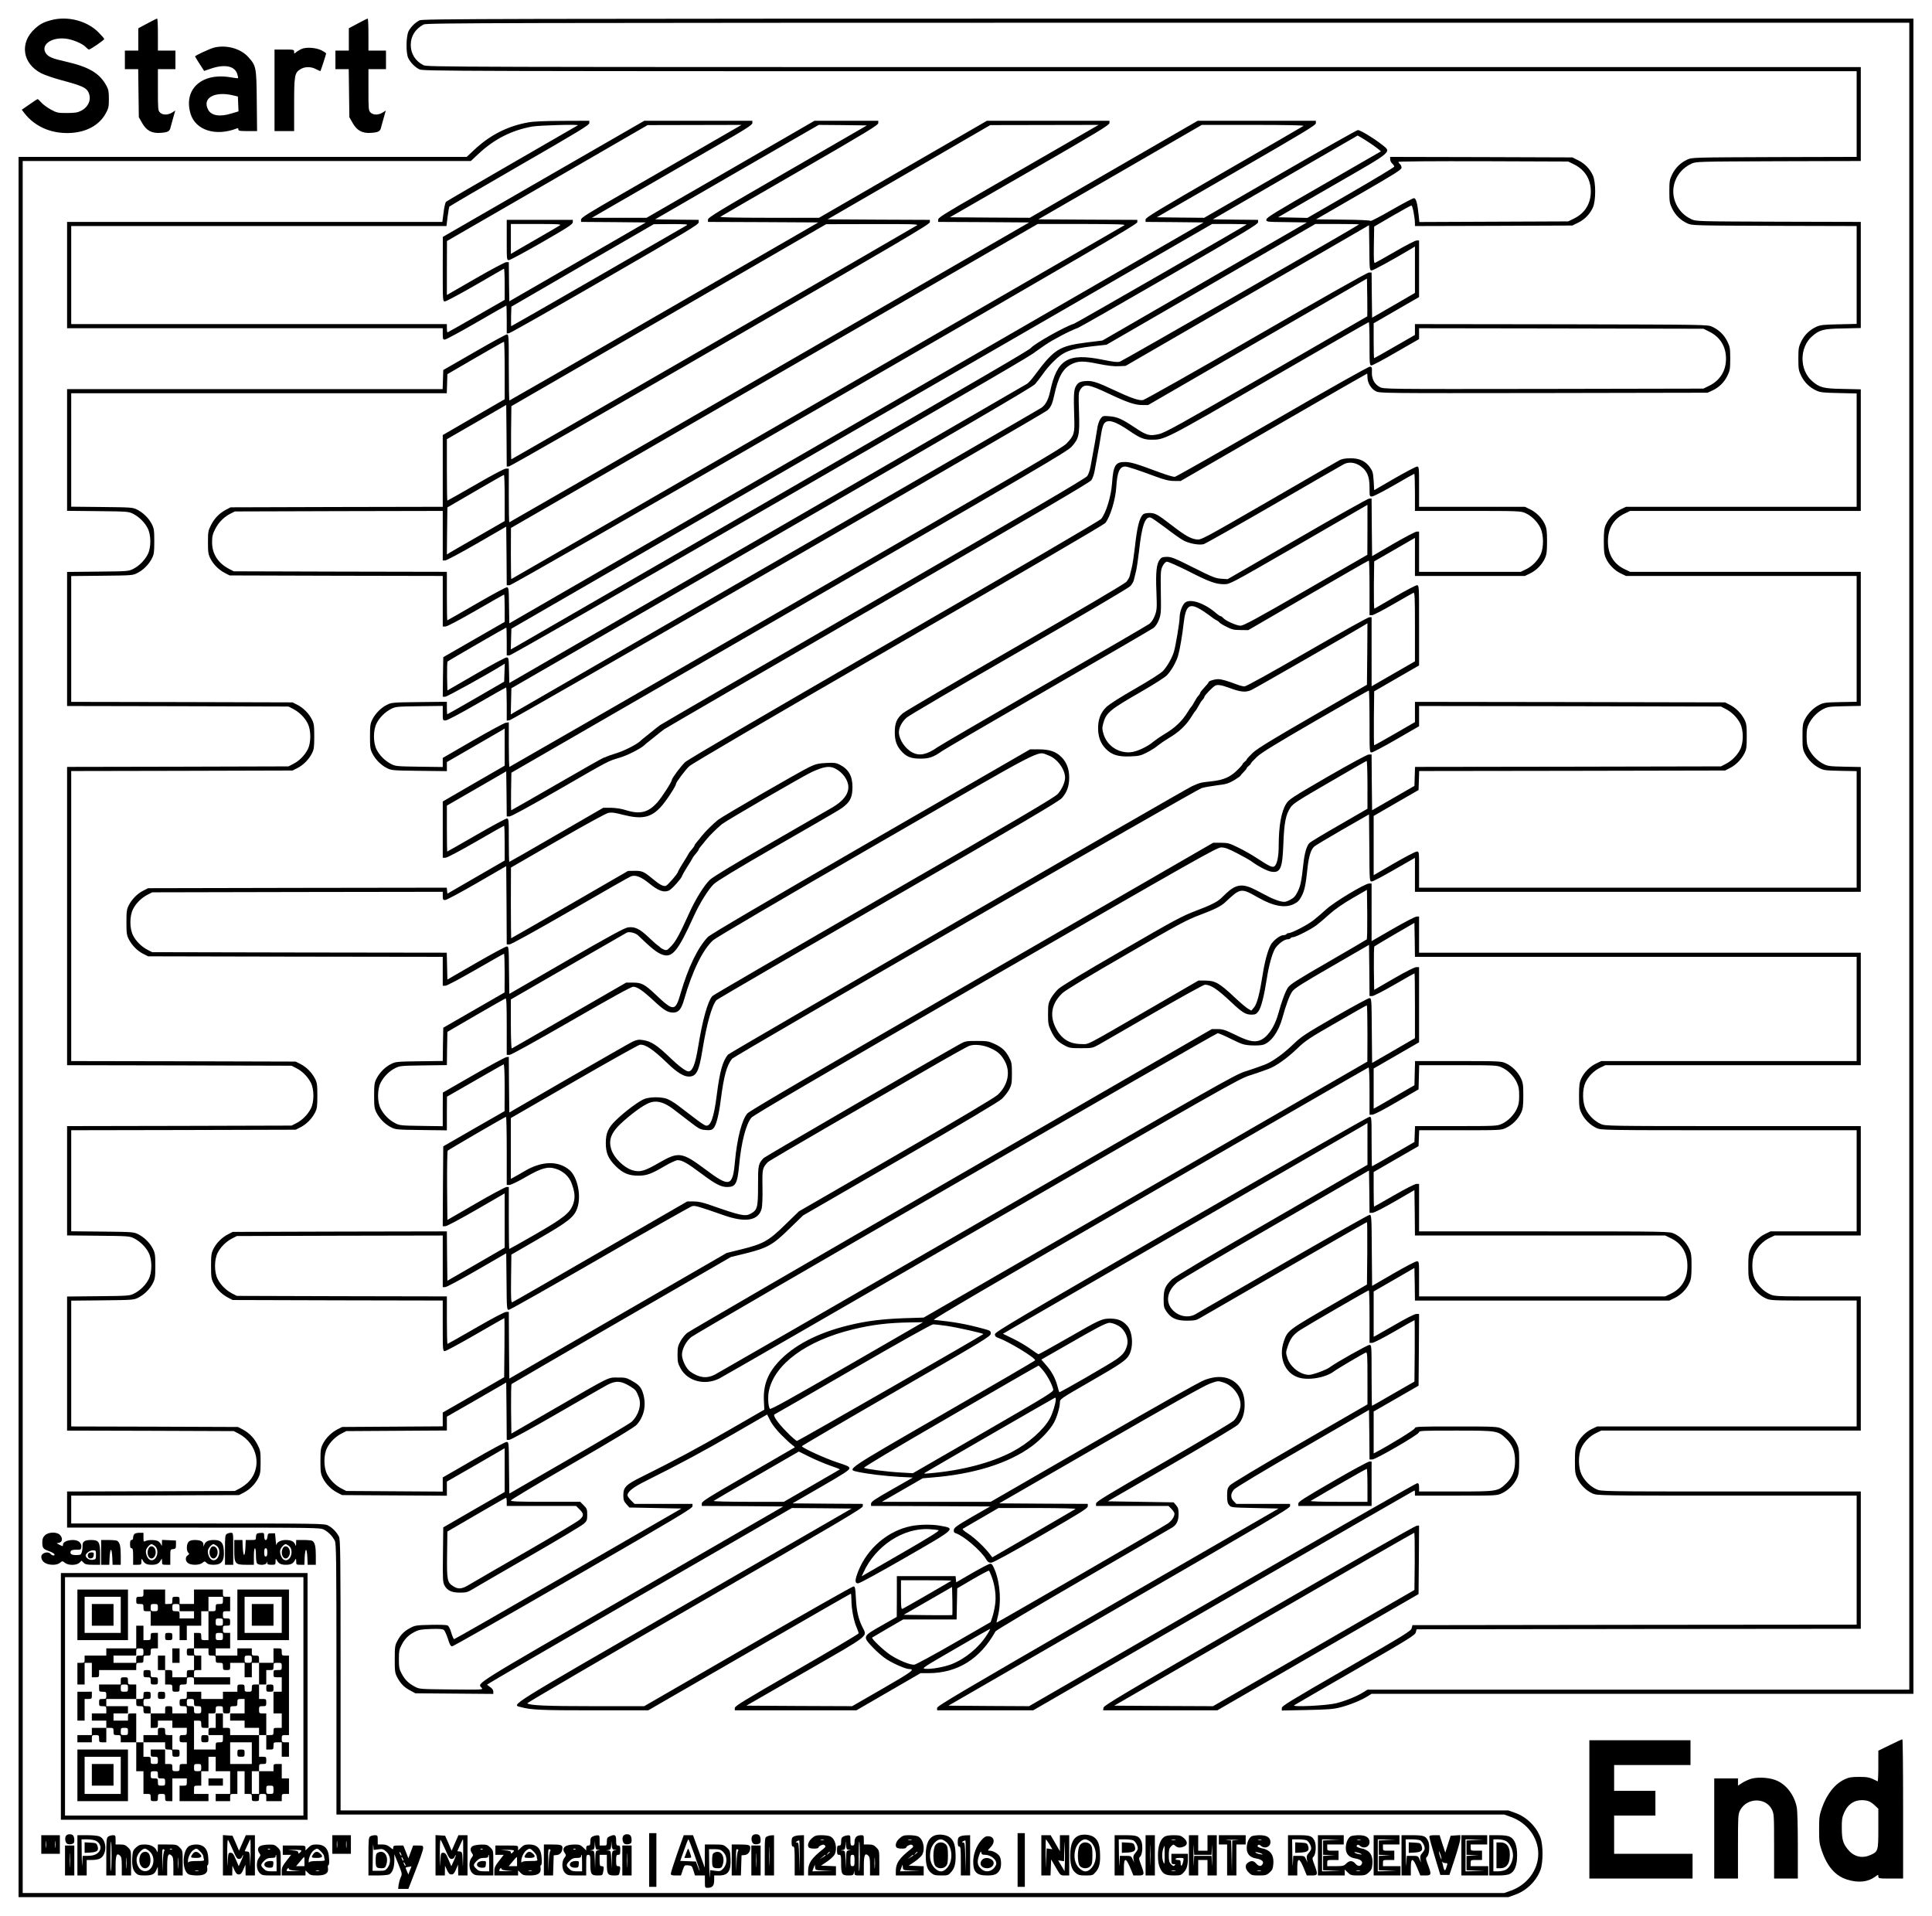
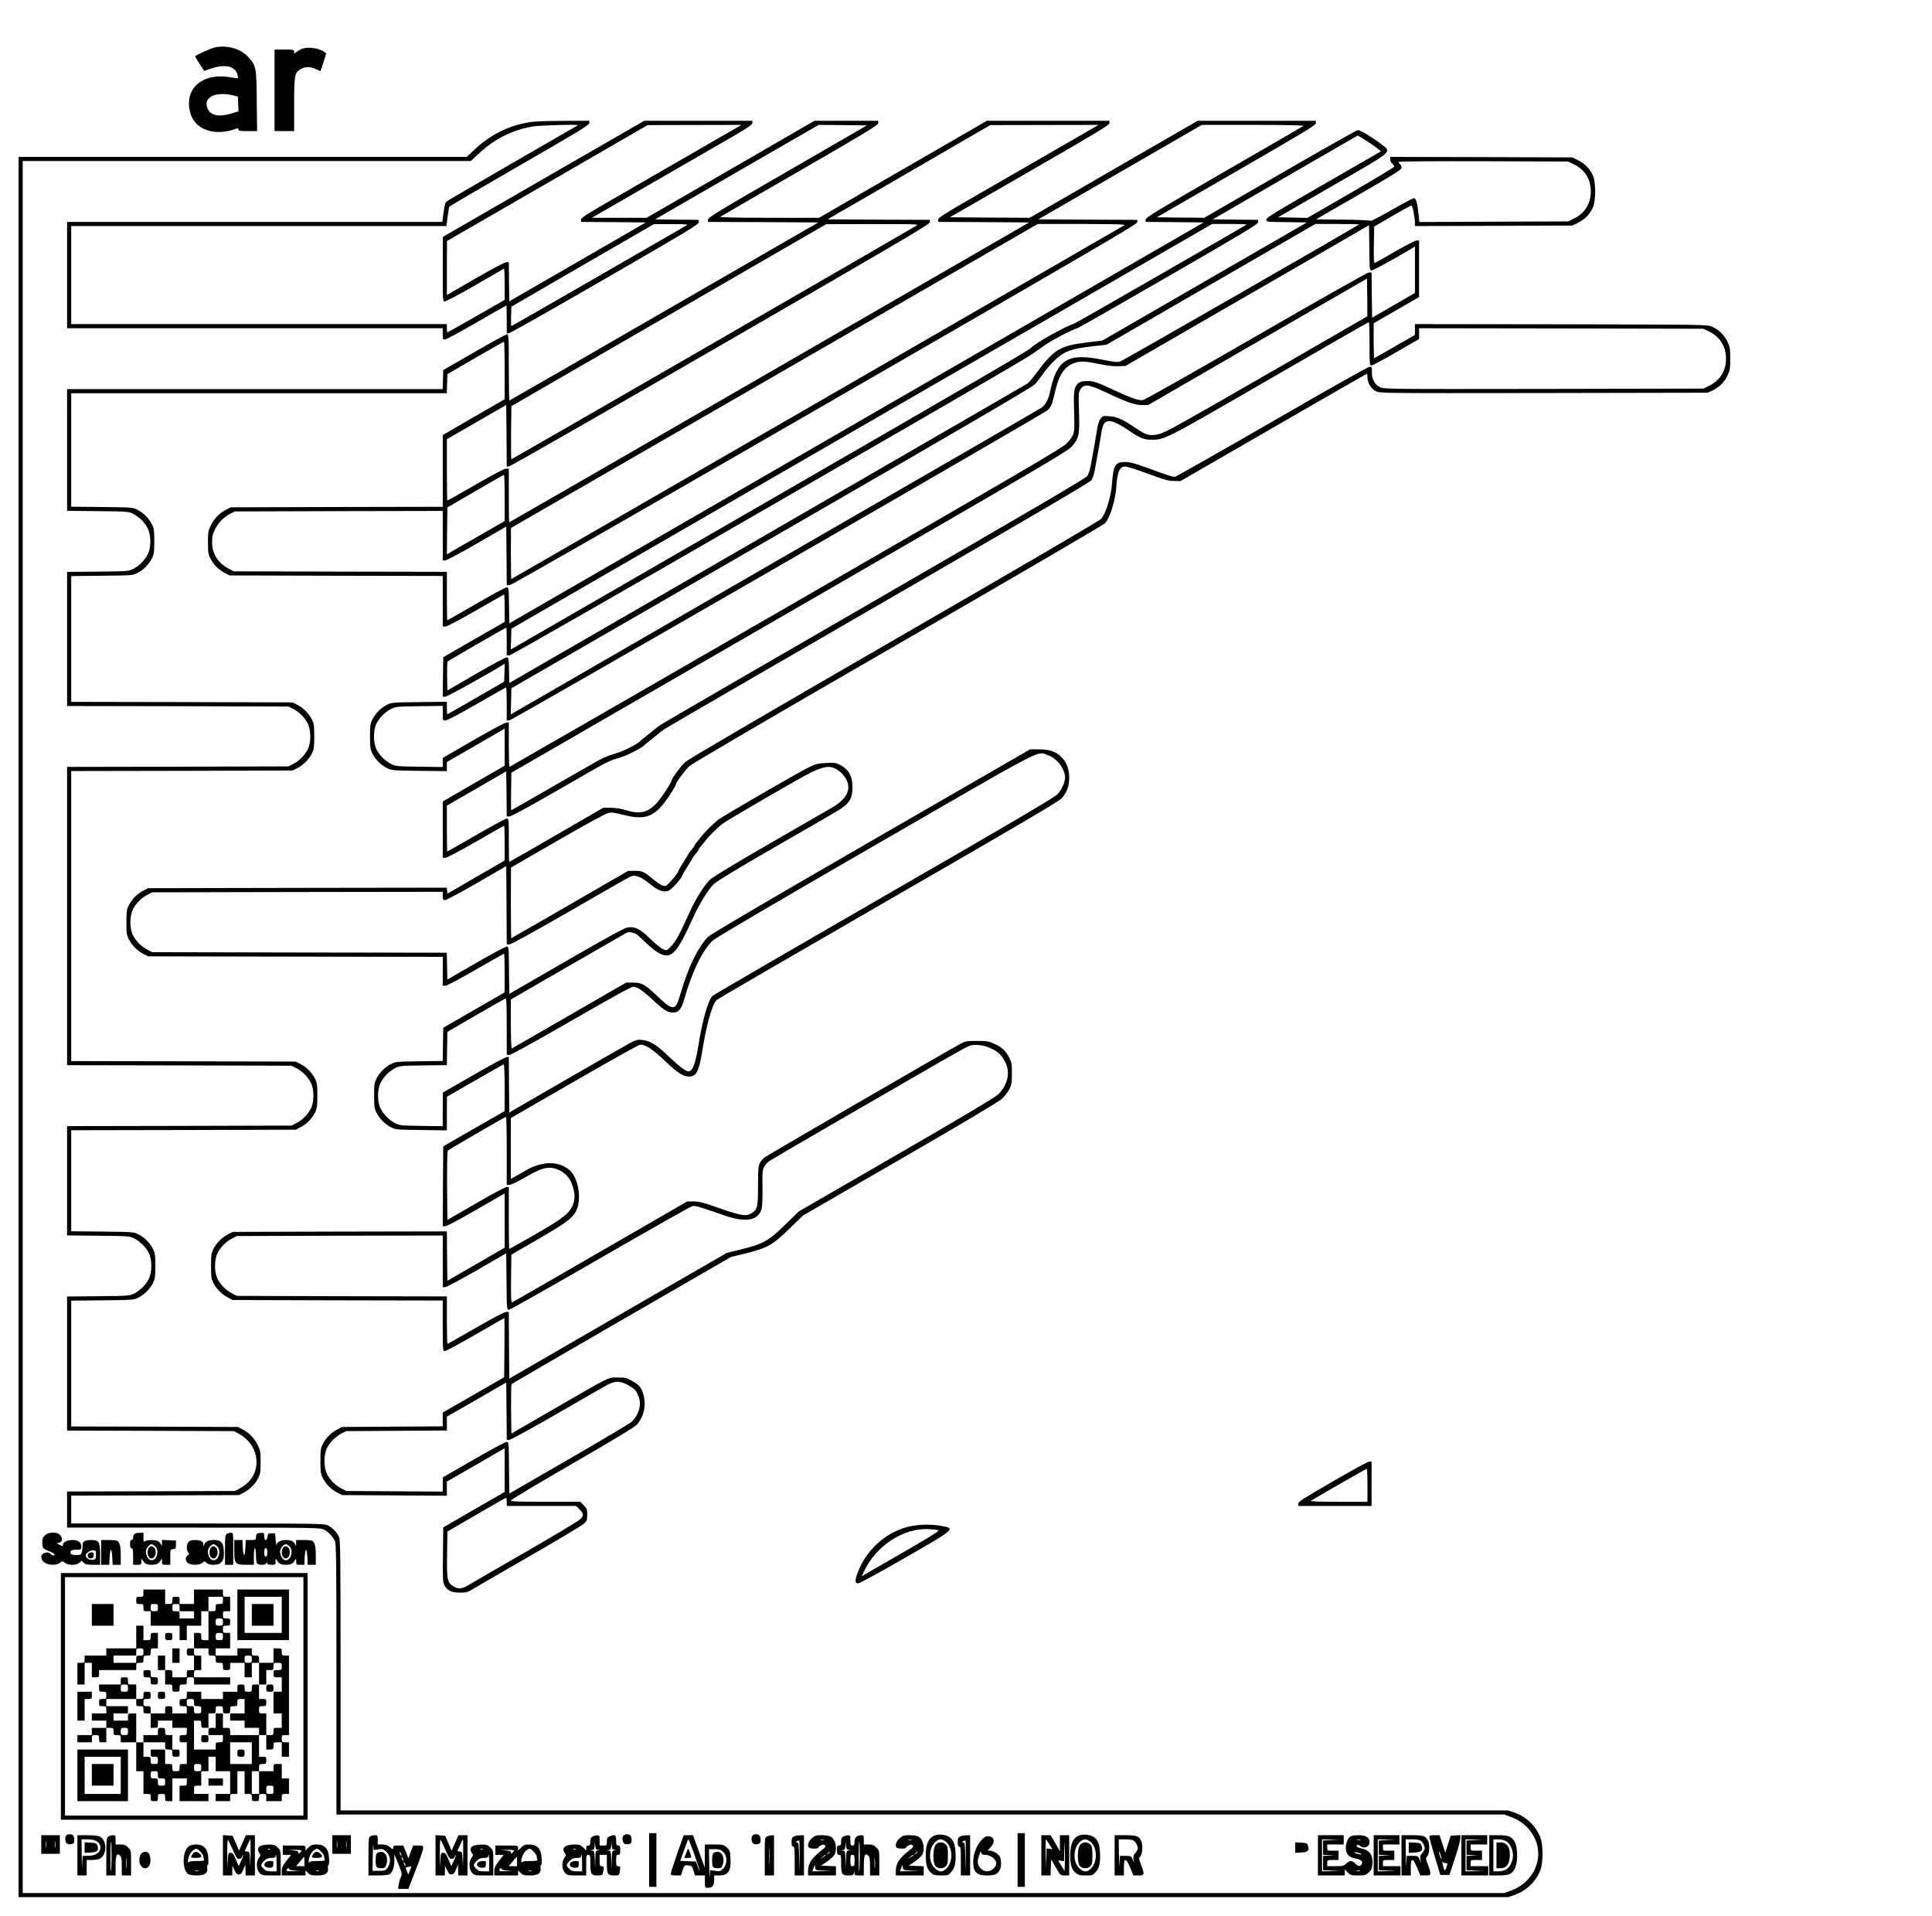
<svg xmlns="http://www.w3.org/2000/svg" version="1.0" width="2496" height="2474.667" viewBox="0 0 1872 1856">
-   <path d="M49.2 19.6c-6.8 1.8-10.4 3.7-15.3 8.1-15.2 13.7-12.3 34 6.3 43.4 3.2 1.6 11.6 4.5 18.6 6.4 20.6 5.5 24.9 7.4 27 12.1 3 6.5.1 13.8-7 17.6-3.6 1.9-5.9 2.2-13.8 2.3-8.9 0-9.9-.2-15.8-3.4-3.4-1.9-7.6-4.9-9.2-6.8-1.6-1.8-3.2-3.3-3.5-3.3-.4 0-4 2.3-8 5.2l-7.4 5.1 3 3.9c8.6 10.8 21.3 17.3 36 18.5 19.3 1.5 35.1-5.5 42.4-18.9 2.6-4.7 3-6.3 3-13.8 0-6.9-.4-9.3-2.2-12.6C96.6 70.9 86.4 64.8 63 59.5c-12.1-2.7-16.1-4.4-18.4-7.7-5.6-8 4.7-15.9 18.8-14.4 6.7.7 16.4 4.7 19.7 8.2 1.2 1.3 2.6 2.4 3.1 2.4 1.4 0 14.8-9.2 14.8-10.2 0-.5-2.5-3.4-5.5-6.4C84.2 20 65.3 15.2 49.2 19.6zM142.8 22.7l-8.8 4.7V49h-13v18h12.9l.3 23.2.3 23.3 3.1 5.5c4.3 7.6 9.5 10.4 18.2 9.7 7-.5 8.7-1.5 9.5-5.5.4-1.5 1.5-5.7 2.6-9.4l1.9-6.7-3.1 2c-4.2 2.5-9.1 2.5-11.7-.1-1.9-1.9-2-3.3-2-22V67h17V49h-17V33.5c0-8.5-.3-15.5-.7-15.5-.5 0-4.7 2.1-9.5 4.7zM346.8 22.7l-8.8 4.7V49h-13v18h12.9l.3 23.2.3 23.3 3.1 5.5c4.3 7.6 9.5 10.4 18.2 9.7 7-.5 8.7-1.5 9.5-5.5.4-1.5 1.5-5.7 2.6-9.4l1.9-6.7-3.1 2c-4.2 2.5-9.1 2.5-11.7-.1-1.9-1.9-2-3.3-2-22V67h17V49h-17V33.5c0-8.5-.3-15.5-.7-15.5-.5 0-4.7 2.1-9.5 4.7zM406.5 19.7c-4.4 2.3-8.4 6.3-10.6 10.5-2.5 5-2.7 21.3-.3 26.1 2.3 4.5 6.3 8.6 10.6 10.8C409.9 69 423 69 1104.5 69H1799v83l-79.7.2c-78.7.3-79.9.3-84.4 2.4-6.6 3.1-11.4 7.8-14.6 14.2-2.5 5.2-2.8 6.7-2.8 16.7s.3 11.5 2.8 16.7c3.2 6.4 8 11.1 14.6 14.2 4.5 2.1 5.7 2.1 84.4 2.4l79.7.2v94.8l-17.2.4c-15 .3-17.9.6-21.9 2.4-6.6 3.1-11.4 7.8-14.6 14.2-2.5 5.2-2.8 6.7-2.8 16.7s.3 11.5 2.8 16.7c3.2 6.4 8 11.1 14.6 14.2 4 1.8 6.9 2.1 21.9 2.4l17.2.4V491h-223.5l-5 2.4c-6.1 2.9-11.7 8.6-14.4 14.6-1.7 3.7-2.1 6.6-2.1 16.5s.4 12.8 2.1 16.5c2.7 6 8.3 11.7 14.4 14.6l5 2.4H1799v121.9l-15.7.3c-14.3.3-16.2.5-20.5 2.7-5.7 2.9-10.9 8.1-14 14.1-2 4-2.3 5.9-2.3 16.5s.3 12.5 2.3 16.5c3.1 6 8.3 11.2 14 14.1 4.3 2.2 6.2 2.4 20.5 2.7l15.7.3V860h-424v-17.5c0-17.5 0-17.5-2.2-17.5-1.3 0-11.2 5.2-22 11.4l-19.8 11.5v-57.4l21.8-12.6 21.7-12.5.3-9.2.3-9.2 148.2-.2 148.2-.3 4.7-2.4c5.7-2.9 10.9-8.1 14-14.1 2-4 2.3-5.9 2.3-16.5s-.3-12.5-2.3-16.5c-3.1-6-8.3-11.2-14-14.1l-4.7-2.4-150.2-.3-150.3-.2v19.6l-19.4 11.2c-10.7 6.2-19.7 11.2-20.1 11.2-.3 0-.4-11.8-.3-26.1l.3-26.1 21.8-12.6 21.7-12.5v-38.8c0-38.6 0-38.9-2.1-38.9-1.1 0-10.7 5-21.2 11.1-10.6 6.1-19.5 11.4-20 11.6-.4.2-.6-10-.5-22.7l.3-23.1 19.8-11.4 19.7-11.4V558h106.5l5-2.4c6.1-2.9 11.7-8.6 14.4-14.6 1.7-3.7 2.1-6.6 2.1-16.5s-.4-12.8-2.1-16.5c-2.7-6-8.3-11.7-14.4-14.6l-5-2.4H1375v-19.5c0-18.6-.1-19.5-1.9-19.5-1.1 0-10.9 5.2-21.8 11.4l-19.8 11.5-.5-8.9c-.5-7.8-.9-9.4-3.5-13.1-4.4-6.2-10.1-8.9-18.9-8.9-5 0-8.2.6-10.6 1.8-1.9 1-32.9 18.9-68.8 39.7-65.3 37.7-65.4 37.7-70 37.1-5.7-.8-11-3.8-23.7-13.6-14-10.8-16.2-12-21.8-12-2.7 0-5.4.6-6.1 1.3-3.7 3.7-5.8 12.3-8 32.2-.9 7.7-2.2 16.5-3 19.5-.7 3-1.6 6.7-2 8.1-.3 1.4-1.8 4-3.3 5.7-1.7 1.8-45.1 27.4-107.8 63.5-57.7 33.2-106.7 61.9-108.8 63.8-5.8 5-7.7 9.5-7.7 18.4 0 8.3 1.9 13.5 6.9 18.8 4.6 5 9.2 6.7 17.8 6.7 8.6 0 12.7-1.4 20.9-7.2 2.7-1.9 49.2-29 103.4-60.3 54.2-31.2 99.9-57.8 101.7-59.1 2-1.6 3.9-4.4 5.3-8.1 2-5.3 2.1-7.3 1.8-26.8-.3-19.4-.1-21.3 1.7-25 1.2-2.4 2.8-4.1 4.1-4.3 1.1-.2 10.5 4 20.9 9.2 20.6 10.5 26.5 12.6 34.8 12.6 5.4 0 6.5-.6 66.4-35.1 33.4-19.3 63.4-36.6 66.6-38.5l5.7-3.3v24.2l-.1 24.2-59.7 34.4c-49.5 28.5-60.3 34.3-63.3 34.3-3.9-.1-14.6-4.9-16.8-7.6-.8-.9-1.8-1.6-2.3-1.6-.6 0-2.5-1.3-4.4-2.9-10.7-9.4-24.2-14.2-29.7-10.6-2.9 1.8-5.7 9.3-5.7 14.9 0 4.4-3.8 27.2-5.5 32.9-1.8 6.1-6.5 14.4-10.8 18.9-1.8 2-13.5 9.4-26.6 16.9-14.5 8.3-25.2 15.1-28.1 17.9-5.5 5.4-8 11.7-8 20.5 0 8.4 2.5 15 7.5 20 5.8 5.9 12 7.8 23.8 7.3 8.2-.3 10-.7 16.1-3.8 3.7-1.9 8.5-4.9 10.5-6.7 2.1-1.7 6.6-4.8 10.1-6.9 10.4-6.1 17.3-12.6 22.9-21.7 1.2-2.1 2.8-4.3 3.4-5 .7-.7 2-2.9 3.1-4.9 1-2 2.7-4.6 3.7-5.7 1.1-1.1 1.9-2.4 1.9-3 0-1.2 8-9.6 10.6-10.9 2.2-1.1 6-.5 12.9 2 11.4 4.3 16.2 4.8 21.8 2.4 2.7-1.1 98.9-56.3 109.5-62.8l3.2-2-.2 29.8-.3 29.8-52.3 30.2c-40.4 23.3-53.7 31.5-58.3 35.7-3.2 3.1-5.9 6-5.9 6.4 0 .5-.9 1.5-2 2.3-1.1.8-2 1.8-2 2.3 0 .4-2.2 3-4.9 5.6-7.1 7-13.5 9.8-25.6 11.1-10.2 1.1-10.7 1.2-18.5 4.7-7.7 3.5-448.3 258.3-449.7 260.1-5.2 6.5-7.9 16.4-10.8 39.2-2.8 22.1-6 30.9-10.9 29.4-1.1-.3-6.3-3.8-11.4-7.8-5.2-3.9-12.1-9.2-15.5-11.8-3.4-2.6-8.2-5.4-10.6-6.3-5.7-1.9-15.5-1.9-21.2 0-5.2 1.8-18.8 11.8-28 20.7-7.6 7.3-9.9 12.5-9.9 22.3 0 9.5 2.4 15 9.4 22.1 7.1 7 12.6 9.4 22.2 9.4 7.8 0 12.4-1.6 25-9 5.6-3.3 11.4-6 12.9-6 4.5 0 9.1 2.6 22.8 12.8 13.7 10.3 19.3 13.2 25.2 13.2 8.2 0 10-3.1 11.6-20.4 2.1-22.9 6.8-40.9 12.1-46.9 2.4-2.6 65.5-39.5 226.9-132.7 205.9-118.7 224-129 228.2-129 3.4 0 6.9 1.2 15.1 5.5 5.8 3 12.1 6.5 13.9 7.8 6.8 5 15.4 9.5 19.5 10.2 8.8 1.4 10.8-2.9 11.7-26.6.8-21.1 2.3-28.6 7-35.7 2.4-3.6 7.3-6.8 37.8-24.4 19.2-11.2 35.4-20.5 35.9-20.6.4-.2.8 10.1.8 23v23.3l-27.3 15.8c-15.1 8.6-28.1 16.5-29 17.5-2.7 2.9-4.7 9.9-5.8 20.1-1.8 16.8-2.8 21.5-5.6 27.1-2.3 4.5-3.7 5.9-7.5 7.9-4.3 2.1-5.2 2.2-9.6 1.2-2.6-.7-7.2-2.5-10.2-4-3-1.6-9.1-4.7-13.5-7-12.4-6.4-18.9-5.6-28.5 3.5-1.9 1.9-4.2 4-5 4.8-4 3.6-10.7 6.9-24.3 12-13.2 5-20.5 8.9-71.6 38.5-36.6 21.1-58.6 34.4-61.6 37.2-2.6 2.4-5.9 6.6-7.4 9.4-2.3 4.4-2.6 6.1-2.6 15s.3 10.7 2.8 16c3.4 7.4 6.7 10.9 13.2 14.3 4.5 2.5 6 2.7 16 2.7 10.8 0 11.1-.1 17.5-3.6 3.6-2 27.6-15.9 53.4-30.8 25.8-14.9 47.9-27.1 49.1-27.1 5.7 0 12 4.2 25.6 17 10.6 10 13.9 12 19.6 12 3.6 0 4.6-.5 6.7-3.3 2.6-3.5 5.4-14.4 8.1-31.7 1.8-11.7 4.7-22.6 7.6-28.3 2.3-4.3 9.1-9.7 12.5-9.7 1.3 0 2.6-.5 2.9-1 .3-.6 1.3-1 2.2-1 2.7 0 17.6-7.6 22.9-11.6 2.8-2.1 8.6-7.1 12.8-10.9 5-4.5 12.8-9.9 21.9-15.2l14.2-8.2.3 23.6c.1 13-.1 24-.5 24.4-.5.4-17.1 10.2-37.1 21.7-29.8 17.2-36.8 21.6-39.1 24.8-2.6 3.7-6.1 13-9.6 25.8-3.6 13.1-10.9 23.3-18.3 25.7-5.4 1.8-11.2.4-23.3-5.6-9.7-4.7-12.1-5.5-17-5.5h-5.7l-252.3 145.7c-138.8 80.1-254 147-256 148.6-2 1.5-4.9 5.2-6.5 8-2.5 4.5-2.9 6.3-2.9 13.2 0 7.1.4 8.6 3.1 13.5 6.9 12.3 23.5 16.5 37.4 9.5 2.5-1.2 116.6-66.9 253.5-146 229.8-132.8 249.8-144.1 259.5-147.3 5.8-1.9 11.4-3.7 12.5-4.2 1.1-.4 4.1-1.5 6.6-2.4 7-2.5 17.9-10.2 27.7-19.6 8-7.7 11.5-10.1 37.9-25.2 16-9.3 29.3-16.8 29.7-16.8.3 0 .6 12.3.6 27.2l-.1 27.3-214.9 124-215 124-18.8.6c-21.7.8-36.9 2.7-54 6.9-30.4 7.4-53.7 19.7-68.5 36-10.2 11.4-14.3 22.6-13.5 37.5l.4 8.2-34 19.6c-31.5 18.1-52 29.1-84.7 45.4-15.4 7.6-17.9 10.1-17.9 17.9 0 4.5.5 5.9 2.9 8.6l2.9 3.3 25.3.5 25.2.5-109.6 63.2c-60.2 34.8-110 63.3-110.6 63.3-.6 0-1.8-2.7-2.8-6.1-1-3.7-2.4-6.4-3.6-7.1-1.1-.6-7.7-.8-16.6-.6-13.5.3-15 .5-19.6 3-5.9 3.1-9.4 6.6-12.6 12.8-2.2 4.1-2.4 5.8-2.4 17.5s.2 13.4 2.4 17.5c3.2 6.1 6.7 9.7 12.6 12.8l5 2.7 37.8.3 37.7.3v-2.3c0-1.4-1.1-3-3-4.3-1.6-1.1-3-2.2-3-2.5 0-.3 66.4-38.9 147.7-85.8l147.6-85.2 28.9.2 29 .3-162.1 93.5c-174.4 100.6-167.7 96.4-158.3 98.9 10 2.7 19.4 3.1 70 3.1h53.3l97.9-56.5c53.8-31.1 98.1-56.5 98.4-56.5.3 0 .6 2.9.6 6.4 0 8.1 2.3 20.2 5 26.2 1.1 2.6 2 5.2 2 5.8 0 .6-27 16.6-60 35.6-51 29.4-59.9 34.8-60 36.7v2.3h117.8l31.1-18 31.1-18h7.4c28.3 0 50.3-13.7 65.2-40.5.6-1.1 38.9-23.8 85-50.5s85.2-49.4 86.7-50.4c4-2.7 5.7-6.6 5.7-13 0-4.4-.5-6.1-2.4-8.3l-2.4-2.8-31.9-.5-31.9-.5 61.5-35.5c35.1-20.3 62.9-36.9 64.7-38.8 4.2-4.4 6.4-10.9 6.4-19.2 0-8.7-2.3-15-7.1-19.9-7.6-7.6-18.5-9.1-31.6-4.2-5.1 1.9-42.9 23.1-107.6 60.5l-99.8 57.6H854.5l19.8-11.4 19.8-11.4 8.2-.7c41.4-3.2 75.1-13.8 97.7-30.5 8.8-6.6 17.6-16 21.3-22.8 2.9-5.4 5.7-15 5.7-19.7 0-3 .9-3.6 26.8-18.5 32-18.4 37.3-22 40.2-27.2 4.5-8 3.5-22.6-1.9-28.5-4.4-4.9-8.8-6.7-16.1-6.8-8.4 0-9.7.6-42.1 19.2-14.7 8.4-27.1 15.3-27.6 15.3-.4 0-4-2.3-7.8-5.1-3.9-2.8-11.4-7.3-16.8-9.9l-9.9-4.8 9.4-5.5c5.1-3 82.4-47.6 171.8-99.2s164.6-95 167.3-96.6l4.7-2.9v40.5l-92.5 53.5c-58.4 33.6-94.2 54.9-96.9 57.4-6.6 6.3-8.1 9.8-8.1 19.2 0 7.2.3 8.5 2.8 12.1 4.5 6.5 9.7 8.8 19.7 8.8 7.2 0 9.1-.4 12.5-2.4 2.2-1.3 6-3.5 8.5-4.9 2.5-1.4 37.9-21.8 78.7-45.4 40.8-23.5 74.5-42.8 74.8-42.8.3 0 .4 13.6.3 30.2l-.3 30.3-31.5 18.2c-45.5 26.3-45.3 26.1-49.1 37-5.2 15.1.9 30.3 13.8 34.7 9.6 3.3 26.4.5 34.7-5.7 3.3-2.5 28.4-17.3 31-18.3 1.4-.5 1.6 2.2 1.6 24.8v25.4l-65.5 37.8c-39.7 22.9-66.5 39-68 40.8-2.1 2.5-2.5 4-2.5 9.8 0 5.2.4 7.3 1.9 9.1 1.9 2.4 2.2 2.4 24.9 2.9l23.1.5-165.5 95.5c-142.5 82.3-165.4 95.8-165.4 97.7v2.3h93.1l184.5-106.5c101.4-58.6 184.7-106.5 184.9-106.5.3 0 .5 1.1.5 2.5v2.5h39.8c39.7 0 39.7 0 44.7-2.4 6.1-2.9 11.7-8.6 14.4-14.6 1.7-3.7 2.1-6.6 2.1-16.5 0-10.6-.3-12.6-2.4-17-2.9-6.1-8.6-11.7-14.6-14.4-4.3-2-6.5-2.1-44.1-2.1-37.5 0-39.7.1-40.1 1.8-.4 1.5-23.9 15.9-37.5 23.1l-2.3 1.2v-40.6l21.8-12.5 21.7-12.5.3-34.8.2-34.7h-2.7c-1.6 0-9.7 4.1-19.7 9.9-9.4 5.4-18.1 10.3-19.3 11l-2.3 1.2v-43.9l19.8-11.4 19.7-11.4.3 15.8.2 15.8h246.5l5-2.4c6.1-2.9 11.7-8.6 14.4-14.6 1.7-3.7 2.1-6.6 2.1-16.5 0-10.6-.3-12.6-2.4-17-2.9-6.1-8.6-11.7-14.6-14.4-4.4-2-6-2.1-125.7-2.1H1375v-46h-2.6c-1.4 0-10.8 4.8-21.6 11-10.5 6-19.2 11-19.4 11-.2 0-.4-7.5-.4-16.8v-16.7l21.8-12.6 21.7-12.5.3-7.7.3-7.7h39.7c39.7 0 39.7 0 44.7-2.4 6.1-2.9 11.7-8.6 14.4-14.6 1.7-3.7 2.1-6.6 2.1-16.5 0-10.6-.3-12.6-2.4-17-2.9-6.1-8.6-11.7-14.6-14.4-4.3-2-6.4-2.1-46.2-2.1h-41.7l-.3 11.7-.3 11.7-14 8.1c-7.7 4.5-16.6 9.6-19.7 11.4l-5.8 3.2v-38.9l22-12.7 22-12.7V937h-2.7c-1.7 0-10.4 4.4-21.8 11l-19 11-.3-20.7c-.1-11.4.1-21 .5-21.4.5-.4 9.4-5.7 19.8-11.8l19-11 .3 16.5.2 16.4h428v101h-247.5l-5 2.4c-6.1 2.9-11.7 8.6-14.4 14.6-1.7 3.7-2.1 6.6-2.1 16.5 0 10.6.3 12.6 2.4 17 2.9 6.1 8.6 11.7 14.6 14.4 4.4 2 6 2.1 128.3 2.1H1799v98h-83.5l-5 2.4c-6.1 2.9-11.7 8.6-14.4 14.6-1.7 3.7-2.1 6.6-2.1 16.5 0 10.6.3 12.6 2.4 17 2.9 6.1 8.6 11.7 14.6 14.4 4.3 2 6.4 2.1 46.3 2.1h41.7v122h-251.5l-5 2.4c-6.1 2.9-11.7 8.6-14.4 14.6-1.7 3.7-2.1 6.6-2.1 16.5 0 10.6.3 12.6 2.4 17 2.9 6.1 8.6 11.7 14.6 14.4 4.4 2 6 2.1 130.3 2.1H1799v125l-215.2.2-215.2.3-.8 3c-.7 2.7-6.9 6.5-63.3 39-54.8 31.6-62.5 36.3-62.5 38.3v2.4l24.3-.5c20.2-.4 25.5-.8 32.2-2.5 9.4-2.4 20.4-6.9 26.3-10.6l4.2-2.6h525V18h-722.2c-656.1.1-722.6.2-725.3 1.7zM1850 829.5V1637h-525l-4.2 2.6c-5.9 3.8-16.9 8.2-26.3 10.6-9 2.2-43.4 3.9-40.5 1.9.8-.6 27.5-16 59.3-34.3 52-30 57.8-33.6 58.5-36.3l.8-3 215.2-.3 215.2-.2v-133h-125.7c-124.3 0-125.9-.1-130.3-2.1-6-2.7-11.7-8.3-14.6-14.4-3.2-6.7-3.3-18.8-.3-25.5 2.7-6 8.3-11.7 14.4-14.6l5-2.4H1803v-130h-41.7c-39.9 0-42-.1-46.3-2.1-6-2.7-11.7-8.3-14.6-14.4-3.2-6.7-3.3-18.8-.3-25.5 2.7-6 8.3-11.7 14.4-14.6l5-2.4h83.5v-106h-123.7c-122.3 0-123.9-.1-128.3-2.1-6-2.7-11.7-8.3-14.6-14.4-3.2-6.7-3.3-18.8-.3-25.5 2.7-6 8.3-11.7 14.4-14.6l5-2.4H1803V923h-428v-35h-2.4c-1.3 0-11.7 5.4-23 11.9l-20.6 11.9V856h-2.5c-4 0-34.1 18.1-41.5 25-3.6 3.3-9.2 8.1-12.5 10.7-6 4.6-20.9 12.3-23.8 12.3-.9 0-1.9.4-2.2 1-.3.5-1.6 1-2.9 1-3.4 0-10.2 5.4-12.5 9.7-2.9 5.7-5.8 16.6-7.6 28.3-2.9 18.5-5.5 28.6-8.4 32l-2.6 3.1-3.2-1.8c-1.7-1-7.2-5.6-12.2-10.3-15.6-14.7-19.6-17-29.6-17h-6.3l-46.8 27.1c-65.7 38-58.7 34.4-66.9 34.4-11.8-.1-19.9-5.5-25.2-17-5.4-11.8-2.9-22.9 7.2-32.4 3-2.8 25-16.1 61.6-37.2 51.1-29.6 58.4-33.5 71.6-38.5 13.7-5.1 20.5-8.5 24.3-12.1 15.1-14.2 15.4-14.2 32.1-4.7 15 8.5 26.3 10.5 34.9 6.1 3.5-1.7 5.1-3.4 7.3-7.7 2.8-5.6 3.8-10.3 5.6-27 1.2-11.1 3.3-18 6.4-20.7 1.2-1.2 13.7-8.6 27.7-16.7l25.5-14.6.3 32.5c.2 32.4.2 32.5 2.4 32.5 1.1 0 11-5.2 21.9-11.5l19.9-11.4V864h432V743.1l-15.7-.3c-14.3-.3-16.2-.5-20.5-2.7-5.7-2.9-10.9-8.1-14-14.1-1.8-3.6-2.3-6.1-2.3-12.5s.5-8.9 2.3-12.5c3.1-6 8.3-11.2 14-14.1 4.3-2.2 6.2-2.4 20.5-2.7l15.7-.3V554h-223.5l-5-2.4c-10.9-5.1-16.5-14.3-16.5-27.1s5.6-22 16.5-27.1l5-2.4H1803V377.2l-17.2-.4c-19.2-.3-22.7-1.3-30.1-7.7-12.2-10.8-12.2-32.4 0-43.2 7.4-6.4 10.9-7.4 30.1-7.7l17.2-.4V215l-79.7-.2c-78.7-.3-79.9-.3-84.4-2.4-6.6-3.1-11.4-7.8-14.6-14.2-7.3-14.8-.8-32.5 14.6-39.6 4.5-2.1 5.7-2.1 84.4-2.4l79.7-.2V65h-694.5c-681.5 0-694.6 0-698.3-1.9-7.8-4-12.2-11.1-12.2-19.6 0-8.5 4.5-15.6 12.5-19.8 2.7-1.5 68.9-1.6 721.3-1.7H1850v807.5zm-531.7-377.9c6.4 4.6 8.7 10 8.7 20.6 0 8.7 0 8.8 2.4 8.8 1.4 0 11-5 21.5-11 10.4-6.1 19.2-11 19.5-11 .3 0 .6 8.1.6 18v18h51.3c49.3 0 51.4.1 55.7 2.1 6 2.7 11.7 8.3 14.6 14.4 3.2 6.7 3.3 18.8.3 25.5-2.7 6-8.3 11.7-14.4 14.6l-5 2.4H1375v-39h-2.2c-1.3 0-11.5 5.4-22.8 11.9l-20.5 11.9-.3-27.9-.2-27.9h-2.3c-1.2 0-32.6 17.6-69.7 39.1l-67.5 39-6.2-.4c-5.5-.4-8.8-1.7-26.9-10.8-17.9-9-21.3-10.4-25.6-10.4-4 0-5.4.5-6.8 2.3-3.4 4.1-4.3 12.3-3.5 31.2.6 16.4.5 17.8-1.5 23.3-1.4 3.7-3.3 6.5-5.3 8.1-1.8 1.3-47.5 27.9-101.7 59.1-54.2 31.3-100.7 58.4-103.4 60.3-10.4 7.3-17.5 8.8-24.4 5.3-7.1-3.6-13.2-12.7-13.2-19.6 0-4.8 3-10.4 7.7-14.4 2.1-1.9 51.1-30.6 108.8-63.8 62.7-36.1 106.1-61.7 107.8-63.5 1.5-1.7 3-4.3 3.3-5.7.4-1.4 1.3-5.1 2-8.1.8-3 2.1-11.8 3-19.5 2.7-25.3 6-34.7 11.5-33 1.2.4 7.6 4.9 14.3 9.9 6.6 5.1 14.1 10.4 16.6 11.8 5.5 3.3 15.7 5.2 20.3 4 1.7-.5 32.2-17.7 67.7-38.2 35.5-20.6 66.1-38.2 68-39.2 4.7-2.6 11-1.9 16.3 1.8zm8.7 117.9V596h2.4c1.4 0 10.6-4.8 20.6-10.6 10-5.8 18.8-10.8 19.6-11.1 1.2-.4 1.4 4.7 1.4 33v33.4l-21 12.1-21 12.1V598h-2.2c-1.3 0-28.4 15.1-60.3 33.5-35.7 20.6-59 33.5-60.6 33.5-1.5 0-4.8-.8-7.5-1.9-9.2-3.5-14.9-5.1-18-5.1-3.7 0-9.4 1.8-9.4 3 0 .5-1.8 2.7-4 5s-4 4.6-4 5.1c0 .6-.8 1.9-1.9 3-1 1.1-2.7 3.7-3.7 5.7-1.1 2-2.4 4.2-3.1 4.9-.6.7-2.2 2.9-3.4 5-5.6 9.1-12.5 15.6-22.9 21.7-3.5 2.1-8 5.2-10.1 6.9-5.9 5.1-16.4 10-22.4 10.5-11.8 1-22.6-6.2-26.1-17.2-1.5-4.9-1.6-6.3-.5-10.4 2.8-10.7 6.1-13.4 37.1-31.2 11.8-6.8 23-13.9 24.7-15.8 4.3-4.5 9-12.8 10.8-18.9 1.7-5.8 4.1-19.9 5.4-31.5 1.9-16.4 5.1-19.5 14.9-14.2 2.9 1.6 7.4 4.6 10 6.6 2.6 2.1 5.7 4.2 6.9 4.7 1.1.5 2.4 1.5 2.8 2.1.3.6 3.4 2.5 6.8 4.2 5.3 2.7 7.3 3.2 13.7 3.2l7.5.1 58-33.7c31.9-18.5 58.3-33.7 58.8-33.7.4-.1.7 11.8.7 26.4zm0 129.5c0 29.3 0 30 2 30 1.1 0 11.9-5.7 24-12.7l22-12.7V684l146.3.2 146.2.3 4.5 2.3c6 3.1 11.2 8.3 14.1 14 3.4 6.7 3.4 18.7 0 25.4-2.9 5.7-8.1 10.9-14.1 14l-4.5 2.3-148.2.3-148.2.2-.3 9.2-.3 9.2-20.5 11.8-20.5 11.8-.3-27-.2-27h-2.7c-1.6 0-17.1 8.4-39.9 21.5-34.9 20.3-37.4 21.9-40.2 26.3-4.7 7.6-7.2 21.4-7.2 40.7 0 10.7-1.7 18.3-4.3 19.9-1.9 1.2-4.6 0-17-8.1-4.5-3-12.4-7.5-17.6-10-8.7-4.3-10-4.7-17-4.8h-7.6l-224 129.3c-161.6 93.3-224.9 130.3-227.3 132.9-5.3 6-10 24-12.1 46.9-2.2 24.3-5.1 25-28.8 7.2-22.4-16.7-25.8-17.2-44.5-6.4-14.7 8.5-18.8 9.6-26.5 7.2-7.8-2.5-17.2-11.7-19.8-19.5-3.4-10.2-.2-17.6 12.3-28.5 11.8-10.2 20.8-16.3 26.4-17.8 6.4-1.6 13.2.6 21.5 7 3.4 2.6 10.5 8 15.8 12.1 8.8 6.8 10.1 7.5 15.1 7.9 4.3.4 5.9.1 7.5-1.4 2.7-2.5 5.4-12.6 7.3-27.9 3-23.1 5.7-33.1 10.9-39.7 2.3-2.9 449.5-260.6 455.1-262.3 2.8-.8 9.6-2 15.1-2.7 8.4-1 10.8-1.7 16-4.7 3.3-2 6.2-4 6.4-4.5.2-.5 1.7-2.2 3.2-3.7 1.6-1.6 2.9-3.2 2.9-3.6 0-.5.9-1.5 2-2.3 1.1-.8 2-1.8 2-2.3 0-.4 2.7-3.3 5.9-6.4 4.5-4.2 17.8-12.3 56.8-34.9 27.9-16.1 51.1-29.4 51.6-29.4.4 0 .7 13.5.7 30zm2.6 266c1.4 0 10.9-4.9 21.5-11 10.5-6.1 19.2-11 19.5-11 .2 0 .4 14.1.4 31.4v31.4l-20.7 12-20.8 12-.3-31.4c-.2-30.8-.3-31.4-2.3-31.4-1.1 0-16.2 8.2-33.6 18.2-29.1 16.8-32.4 19-40.5 26.8-9.8 9.4-20.7 17.1-27.7 19.6-2.5.9-5.5 2-6.6 2.4-1.1.5-6.7 2.3-12.5 4.2-9.7 3.2-29.7 14.5-259.5 147.3-136.9 79.1-251.2 144.9-253.9 146.3-7.9 4-15.1 3.1-23.7-2.9-3.9-2.7-8.1-11.2-8.1-16.4 0-5.6 4.1-13.3 9.1-17.2 5.3-4.3 508-294.3 510-294.3 1 0 6.9 2.5 13.2 5.7 10.4 5.1 12.1 5.7 19.5 6.1 4.7.2 9.6 0 11.6-.7 7.4-2.4 14.7-12.6 18.3-25.7 3.5-12.8 7-22.1 9.6-25.8 2.3-3.2 9.3-7.6 38.6-24.5l35.8-20.7.3 24.8.2 24.8h2.6zm125.4 69.1c6 2.7 11.7 8.3 14.6 14.4 1.9 4 2.4 6.7 2.4 13s-.5 9-2.4 13c-2.9 6.1-8.6 11.7-14.6 14.4-4.3 2-6.5 2.1-44.2 2.1h-39.7l-.3 7.7-.3 7.7-20.4 11.8c-11.2 6.5-20.6 11.8-20.7 11.8-.2 0-.4-10.8-.4-24 0-23.7 0-24-2.1-24-1.2 0-83.3 46.9-182.5 104.1-161.2 93.1-180.4 104.4-180.4 106.6 0 1.8.8 2.7 3.3 3.5 9.7 3.4 35.7 19.1 35.7 21.7 0 .4-39.8 23.6-88.5 51.6-96.7 55.8-94.2 54.1-83.2 56.5 9.4 2 25.9 4 39.7 4.8l13.5.7-20.2 11.5c-16.8 9.5-20.2 11.9-20.3 13.7v2.3l57.7.2 57.7.3-17.5 10c-14.9 8.7-17.4 10.5-17.7 12.7-.2 2 .2 2.8 2 3.3 7.5 2.4 24.5 17 29.3 25.2 1.5 2.5 2.6 3.3 4.8 3.3 1.9 0 17.9-8.7 48.3-26.2 38.9-22.5 45.4-26.5 45.4-28.5v-2.3l-42.9-.2-42.9-.3 98.2-56.6c66.3-38.3 100.6-57.5 105.9-59.4 7.8-2.8 7.9-2.8 13.2-1.1 9 2.8 16.5 12.6 16.5 21.6 0 4.6-3 11.7-6.4 15.2-1.9 1.9-30.7 19.1-68.4 40.8-55.4 31.9-65.1 37.8-65.2 39.7v2.3h70.2l2.9 2.9c1.6 1.6 2.9 3.7 2.9 4.6 0 3-2.8 7.1-6.7 9.7-3.8 2.7-164.9 95.8-165.6 95.8-.2 0 .2-2.4 1-5.3 3.6-13.5 2.6-31.8-2.5-45-2.1-5.2-3.1-6.7-4.7-6.7-1.1 0-9 4.1-17.5 9l-15.5 9-.3-3-.3-3H869v19.7l-.1 19.8-14.9 8.5c-18.5 10.5-18.4 10.4-7.9 21.5 3.9 4.1 9.9 9.2 13.3 11.3 6.5 4.1 18.2 9.2 21.3 9.2 6.4.1 3.3 2.4-25.3 18.9l-29.7 17.1-51.2-.2-51.3-.3 57.4-33c64.3-37 59.7-33.4 54.9-43.4-3.9-8.1-5.6-15.6-6.2-27.9-.5-10-.8-11.2-2.4-11.2-1 0-47.1 26.1-102.3 58l-100.4 58H575c-45.3 0-62.1-.7-64.1-2.8-.4-.4 72.6-43 162.2-94.7 140.7-81.2 162.9-94.3 162.9-96.2v-2.3l-34.1-.2-34-.3 27.5-15.9c22.4-12.9 27.6-16.3 27.6-18 0-1.8-1.7-2.6-12-5.9-11.3-3.7-34-14-34-15.6 0-.4 41.2-24.5 91.5-53.5 86.7-50 91.5-53 91.5-55.6 0-2.6-.4-2.9-7.9-4.9-16.2-4.4-28.2-6.5-47.2-8.4-1.8-.1 54.6-33.2 208.8-122.2 116.3-67.1 211.8-122.2 212.3-122.3.6-.2 1 8.2 1 22.7v23.1l2.8-.1c1.6 0 11.3-5 23.7-12.3l21-12.2.3-11.7.3-11.7h37.7c35.7 0 37.9.1 42.2 2.1zM1329.8 1175c1.6 0 10.4-4.5 21.7-11l19-11 .3 22 .2 22h242.5l5 2.4c10.9 5.1 16.5 14.3 16.5 27.1s-5.6 22-16.5 27.1l-5 2.4H1375v-17c0-17 0-17-2.2-17-1.3 0-11.5 5.4-22.8 11.9l-20.5 11.9-.3-34.4c-.2-33.2-.3-34.4-2.2-34.4-1 0-36.4 20-78.7 44.3-42.2 24.4-78.8 45.5-81.3 46.9-2.5 1.4-6.3 3.6-8.4 4.9-7.8 4.6-18.6 1.9-24.2-6.2-5.1-7.5-2.6-17.2 6.5-24.7 2.2-1.9 44.8-27 94.8-55.8l90.8-52.4.3 20.5.2 20.5h2.8zm-2.8 100.5v25.5h2.6c1.4 0 10.8-4.8 21.5-11 10.5-6.1 19.2-11 19.5-11 .2 0 .3 13.4.2 29.7l-.3 29.8-20.4 11.7c-11.1 6.5-20.5 11.8-20.7 11.8-.2 0-.4-13.3-.4-29.5 0-29.2 0-29.5-2.1-29.5-2 0-32.6 17.2-38.5 21.7-3.4 2.5-16.4 7.3-19.9 7.3-8.5 0-18.3-7.5-21.1-16.3-1.6-5.2-1.6-5.6.5-11.8 2.4-7.2 5.6-11.3 12.2-15.5 6.8-4.4 65.3-38.3 66.2-38.3.4-.1.7 11.4.7 25.4zm-506.4 48.1c-56.3 32.5-74 42.3-74.7 41.3-1.6-2.6-2.1-11.7-.9-17.2 5.3-26 36.4-48.8 81.2-59.7 18.7-4.6 34.7-6.5 55.8-6.8l12.4-.2-73.8 42.6zm263.3-39c6.4 3.8 10 12.4 8.1 19.1-1.5 5.6-4 8.8-10.1 13.1-7.1 5-54.9 32.5-55.5 32-.2-.3-1.1-3.1-1.9-6.3-2-7.4-5.5-13.9-11.1-20.2l-4.4-5.1 27.8-15.9c24.9-14.3 32.4-18.3 37.2-19.6 2-.5 6.2.7 9.9 2.9zm-166.9-.1c9.9 1.4 36.5 7.4 35.8 8-1.6 1.6-179.4 103.5-180.5 103.5-.8 0-5.4-3.9-10.1-8.8-8.5-8.5-13.7-16.1-11.7-16.9.6-.2 34.8-19.9 76-43.8 43.2-25 76.1-43.4 77.5-43.4 1.4-.1 7.2.6 13 1.4zm94.1 43.7c4.2 5.3 8.2 13 9.4 17.8.5 2.4-2.5 4.2-67.7 41.9l-68.3 39.4-12-.7c-13-.7-33.1-3.3-35.3-4.5-.8-.5 29-18.3 83.5-49.8 46.6-27 85.1-49.2 85.5-49.2.4-.1 2.6 2.3 4.9 5.1zm11.9 27.6c0 3.6-3.1 13.7-5.7 18.4-6 11-21.1 24.3-36.8 32.5-21 10.8-48.7 18-80 20.7-5.7.5-5.9.4-3.5-1 9.6-5.8 124.7-72.2 125.3-72.3.4-.1.7.7.7 1.7zm306.6 58.2c3.4 0 44.5-23.8 45.2-26.2.4-1.7 2.4-1.8 36.1-1.8 40 0 40.4.1 48.5 7.8 6.1 5.8 8.6 12.2 8.6 21.7s-2.5 15.9-8.6 21.7c-8.1 7.7-8.4 7.8-48.6 7.8H1375v-4c0-3.3-.4-4-1.9-4-1 0-86.1 48.6-189 108l-187 108-39.1-.2-39-.3 165.5-95.5c142.2-82.1 165.5-95.8 165.5-97.8v-2.2h-52.1l-2.4-2.5c-3.4-3.3-3.3-7.6.3-11.5 1.5-1.8 29.7-18.7 66.7-40l64-37 .3 24 .2 24h2.6zm-572.7-24c4.2 4.2 8.9 8.6 10.6 9.8 1.6 1.1 2.8 2.2 2.5 2.5-.3.2-20.6 12-45.2 26.2-39.1 22.5-44.8 26.1-44.8 28.1v2.4l39.5.2 39.4.3-146.9 84.9c-156 90-149.6 86-145.3 90.8 1.7 1.9 1 1.9-29.2 1.6-30.3-.3-31.1-.3-35.5-2.7-6.1-3.2-9.7-6.7-12.8-12.6-2.3-4.3-2.7-6.2-2.7-14s.4-9.7 2.7-14c3.1-5.9 6.7-9.5 12.8-12.6 3.7-1.9 6.4-2.4 15.5-2.7 8.1-.3 11.4 0 12.6 1 .9.7 2.6 4.6 3.9 8.5 1.7 5.6 2.7 7.3 4.1 7.3 1 0 53.9-30 117.4-66.7 100.6-58.1 115.5-67 115.5-69v-2.3h-56.2l-3.4-3.4c-1.9-1.9-3.4-4.1-3.4-4.9 0-3.5 5.6-7.9 17.9-14 31.9-15.9 56-28.8 85.5-45.9l31.9-18.4 3 5.9c1.8 3.7 6 9 10.6 13.7zm47.4 29.9c5.4 1.8 9.6 3.5 9.5 3.7-.2.1-12.5 7.3-27.3 15.8l-27 15.6h-34.4c-19.9 0-34.1-.4-33.6-.9.6-.5 19.3-11.4 41.8-24.3l40.7-23.5 10.3 5.1c5.6 2.8 14.6 6.6 20 8.5zM1042 1462c-.8.5-19.3 11.3-41 23.9l-39.5 22.9-2-2.6c-5.2-6.9-14.7-15.9-20.9-20-4.9-3.2-6.5-4.7-5.5-5.2.8-.5 8.8-5.1 17.9-10.4l16.5-9.6h38c24.2.1 37.5.4 36.5 1zm-81.2 65.3c3.4 9 4.7 19.7 3.3 28-.6 4-1.8 9.2-2.7 11.7l-1.5 4.5-35.6 20.5c-19.6 11.3-36.8 20.6-38.4 20.8-3.7.4-14.9-4.1-22.9-9.3-6.5-4.2-18.9-16-17.9-17 .3-.2 7.2-4.3 15.3-9l14.7-8.5h51.8l.3-15.1.3-15.1 15-8.8c8.3-4.8 15.3-8.5 15.7-8.3.4.2 1.5 2.7 2.6 5.6zm-38.9 4.1c-.8.7-46 26.7-47.4 27.3-1.3.4-1.5-1.6-1.5-13.6V1531h24.7c13.5 0 24.4.2 24.2.4zm.8 33.3c-.2.2-10.9.2-23.7.1l-23.4-.3 23.5-13.5 23.4-13.5.3 13.4c.1 7.3.1 13.5-.1 13.8zm33.7 19c-7.7 12.3-20.9 23.3-34.4 28.6-7.3 2.8-19.5 5-25.4 4.5-3.8-.3-2.7-1.1 29-19.4 18.1-10.6 33.3-19.2 33.7-19.3.4-.1-.9 2.5-2.9 5.6z" />
  <path d="M882.9 1478.5c-22.5 4.5-42.5 21.5-51.3 43.7-3.4 8.7-3.5 11.8-.1 11.8 1.4 0 20.7-10.5 45.5-24.8 50.1-28.8 49.5-28.3 33.6-31.1-7.8-1.4-19.5-1.2-27.7.4zm26.5 4.1c1.1.4-8.7 6.6-31.6 19.8-18.3 10.6-35.5 20.5-38.1 22l-4.8 2.8 1.8-3.8c11.6-25.7 38.7-43.5 63.9-41.9 3.9.2 7.9.7 8.8 1.1zM1291.3 1435.3c-28 16.2-33.3 19.6-33.3 21.4v2.3h71v-43h-2.2c-1.3.1-17.3 8.7-35.5 19.3zm33.7 3.7v16h-28.2c-16.9 0-27.7-.4-26.8-.9 19.3-11.4 53.7-31.1 54.3-31.1.4 0 .7 7.2.7 16zM207.5 46.1c-4 1-18.5 7.7-18.5 8.6 0 .2 2 3.5 4.4 7.2l4.4 6.8 6.8-2.3c13-4.4 22.7-2.5 25.2 5 .7 2.1 1.1 4.1.8 4.3-.2.2-3.4-.1-7.1-.8-27.9-4.8-45.9 11.4-38.9 35.2 4.8 16 24.2 22.3 44.7 14.4 1.2-.5 1.7-.2 1.7.9 0 1.4 1.4 1.6 9.1 1.6h9l-.3-29.3c-.3-32.8-.6-34-8.3-42.5-7.3-8.2-21.3-12-33-9.1zm18 46.2l5 1.2.3 7.2.3 7.2-6.7 2c-11.4 3.6-19.8 2.2-22.8-3.8-5.8-11.1 6.1-17.9 23.9-13.8zM292 47.5c-1.9.9-4.2 2.3-5.2 3.2-1.7 1.5-1.8 1.5-1.8-.5 0-2.1-.4-2.2-9.5-2.2H266v79h19v-25.5c0-28.5.4-31 6.2-34.5 4.3-2.6 10.3-2.6 15.2.1 2.1 1.1 3.9 1.9 4.1 1.7.4-.5 5.5-16.2 5.5-17 0-.4-1.9-1.7-4.2-2.9-5.5-2.8-15.1-3.5-19.8-1.4z" />
  <path d="M511.7 118.6c-19.9 3.6-36.7 12.1-52 26.4l-7.5 7H18v1686h1443.5l6.2-2.2c11.3-3.9 20.8-13.2 24.9-24.1 2.7-7.3 2.7-24.1 0-31.4-4.1-10.9-13.6-20.2-24.9-24.1l-6.2-2.2H330v-131c0-118.7-.2-131.4-1.6-134.3-2.3-4.5-6.3-8.6-10.6-10.8-3.6-1.8-7.6-1.9-126.3-1.9H69v-27l81.3-.2 81.2-.3 4.5-2.3c6-3.1 11.2-8.3 14.1-14 2.1-4.1 2.4-6.1 2.4-15.7 0-10.1-.2-11.4-2.9-16.7-3.3-6.6-8.3-11.7-14.6-15l-4.5-2.3-80.8-.3-80.7-.2v-121.9l30.3-.3c29.4-.3 30.3-.4 34.7-2.6 6-3.1 11.2-8.3 14.1-14 2.1-4.2 2.4-6 2.4-16.7s-.3-12.5-2.4-16.7c-2.9-5.7-8.1-10.9-14.1-14-4.4-2.2-5.3-2.3-34.7-2.6l-30.3-.3V1095l108.8-.2 108.7-.3 4.7-2.4c5.7-2.9 10.9-8.1 14-14.1 2-4 2.3-5.9 2.3-16.5s-.3-12.5-2.3-16.5c-3.1-6-8.3-11.2-14-14.1l-4.7-2.4-108.7-.3L69 1028V747l107.3-.2 107.2-.3 4.7-2.4c5.7-2.9 10.9-8.1 14-14.1 2-4 2.3-5.9 2.3-16.5s-.3-12.5-2.3-16.5c-3.1-6-8.3-11.2-14-14.1l-4.7-2.4-107.2-.3L69 680V558.1l29.8-.3c29.1-.3 29.8-.3 34.4-2.7 5.7-2.9 10.9-8.1 14-14.1 2-4 2.3-5.9 2.3-16.5 0-10.7-.3-12.5-2.4-16.7-2.9-5.7-8.1-10.9-14.1-14-4.4-2.2-5.3-2.3-34.2-2.6l-29.8-.3V381h363.9l.3-9.2.3-9.3 27-15.7c14.9-8.6 27.3-15.7 27.8-15.7.4-.1.7 12.5.7 27.8v27.9l-30 17.3-30 17.4V491l-102.7.2-102.8.3-4.5 2.3c-6.3 3.3-11.3 8.4-14.6 15-2.7 5.3-2.9 6.6-2.9 16.7 0 9.6.3 11.6 2.4 15.7 2.9 5.7 8.1 10.9 14.1 14l4.5 2.3 103.3.3 103.2.2v49h2.6c1.6 0 13.5-6.3 29.5-15.5 14.7-8.5 27-15.5 27.3-15.5.4 0 .6 6 .6 13.2v13.3l-29.8 17.1-29.7 17.1-.3 19.2-.2 19.1h2.4c1.9 0 42.5-22.5 55.4-30.6l2.3-1.5-.3 8.8-.3 8.7-27.3 15.8c-15.1 8.7-27.5 15.8-27.8 15.8-.2 0-.4-2.7-.4-6v-6.1l-26.7.3c-26 .3-26.9.4-31.5 2.7-5.7 2.9-10.9 8.1-14 14.1-2 4-2.3 5.9-2.3 16.5s.3 12.5 2.3 16.5c3.1 6 8.3 11.2 14 14.1 4.6 2.3 5.5 2.4 31.5 2.7l26.7.3v-8.8l25.8-14.9c14.1-8.1 26.7-15.4 28-16.2l2.2-1.4v36l-30 17.3-30 17.4V831h2.6c1.6 0 13.5-6.3 29.5-15.5 14.7-8.5 27-15.5 27.3-15.5.4 0 .6 7.6.6 16.8v16.9l-27.7 16-27.8 16.1-.3-2.9-.3-2.9-144.7.2-144.7.3-4.7 2.4c-5.7 2.9-10.9 8.1-14 14.1-2 4-2.3 5.9-2.3 16.5s.3 12.5 2.3 16.5c3.1 6 8.3 11.2 14 14.1l4.7 2.4 142.8.3 142.7.2v28h2.6c1.4 0 13.8-6.6 29.3-15.5C475.7 931 488 924 488.4 924c.3 0 .6 8.4.6 18.7l-.1 18.8-29.7 17.1-29.7 17.1-.3 16.1-.2 16.1-22.8.3c-21.7.3-22.9.4-27.4 2.7-5.7 2.9-10.9 8.1-14 14.1-2 4-2.3 5.9-2.3 16.5s.3 12.5 2.3 16.5c3.1 6 8.3 11.2 14 14.1 4.5 2.3 5.6 2.4 29.5 2.7l24.7.3v-16.3l.1-16.3 27-15.5c14.8-8.5 27.4-15.7 27.9-15.8.6-.2 1 8.2 1 22.5l-.1 22.8-29.7 17-29.7 17.1-.3 38.7-.2 38.7h2.5c1.4 0 14.4-6.9 30-15.9l27.5-15.9v52.6l-27.7 16-27.8 16-.3-23.9-.2-23.9-103.8.2-103.7.3-4.5 2.3c-6 3.1-11.2 8.3-14.1 14-2.1 4.2-2.4 6-2.4 16.7s.3 12.5 2.4 16.7c2.9 5.7 8.1 10.9 14.1 14l4.5 2.3 101.8.3 101.7.2v24.5c0 23.8.1 24.5 2 24.5 1.1 0 14.4-7.2 29.7-16 15.2-8.8 27.8-16 28-16 .2 0 .2 12.9.1 28.6l-.3 28.7-29.7 17.1-29.8 17.1v13.4l-48.7.3-48.8.3-4.5 2.3c-6 3.1-11.2 8.3-14.1 14-2.1 4.2-2.4 6-2.4 16.7s.3 12.5 2.4 16.7c2.9 5.7 8.1 10.9 14.1 14l4.5 2.3 50.8.3 50.7.3v-13.7l6.3-3.6c3.4-2 16-9.2 28-16.1l21.7-12.6v42.4l-29.8 17.1-29.7 17.2-.3 26.3c-.3 23.4-.1 26.8 1.4 29.7 2.7 5.2 7 7.2 15.1 7.2 6.2 0 7.5-.4 12.9-3.7 3.2-2 28-16.3 54.9-31.8 27-15.5 50.5-29.6 52.3-31.3 2.9-2.7 3.2-3.6 3.2-8.7s-.3-6-3.4-9.1l-3.4-3.4h-33.6c-26.5 0-33.6-.3-33.6-1.3 0-.7 26.8-16.7 59.5-35.6 39.4-22.7 60.5-35.5 62.5-37.8 7.3-8.3 9.5-19.4 6-30.7-1.8-5.7-4.1-8.2-11.2-12.1-4.6-2.6-6.3-3-13.3-2.9-9.7 0-6-1.8-61.5 30.3l-41.5 24-.3-23.6c-.1-13 .1-24 .5-24.4.5-.4 48.4-28.3 106.6-61.9l105.8-61.1 14.2-3.5c21.3-5.3 26.5-8.2 42.5-23.9l13.3-12.9 94-54.3c60.6-35 95.7-55.9 98.6-58.6 2.5-2.3 5.7-6.5 7.2-9.2 2.3-4.5 2.6-6.1 2.6-15.5s-.3-11-2.7-15.5c-3.4-6.5-6.9-9.8-14.3-13.2-5.4-2.5-7-2.8-17-2.8-10.4 0-11.3.2-16.5 3.1-23.8 13.2-188.8 109-190 110.3-5.3 5.7-5.5 6.5-5.5 26.6 0 21.7-.6 23.8-7.4 27.5-5.2 2.7-9.7 1.7-38.6-8.4-7.3-2.6-11.7-3.6-16.3-3.6h-6.3l-84.2 48.6c-46.3 26.8-84.7 48.9-85.4 49.1-1.1.4-1.3-4.1-1.1-22.8l.3-23.4 26.3-15.2c29.4-17 34.7-21.2 37.7-30.3 3.9-11.6 0-29.9-7.7-36.4-10.7-9.2-26.8-8.9-43.3.9-4.4 2.6-9.2 5.3-10.7 6.1l-2.8 1.5v-58.9l61.2-35.3c33.6-19.4 62.4-35.5 63.8-35.7 5-.7 12.7 4.4 26.1 17.3 9.6 9.4 16.2 13.5 21.3 13.5 7.3 0 9.8-4.7 13.1-25 4.2-25.9 9.2-43.7 13.7-49 .7-.9 75.3-44.2 165.8-96.4 129.3-74.5 165.4-95.8 168.7-99.2 4.9-5.3 7.3-11.6 7.3-19.9 0-8.4-2.5-15-7.5-20-5.4-5.4-11.5-7.5-22.1-7.5h-8.3l-154.3 89c-104.3 60.2-155.5 90.3-157.9 92.8-9.8 10.2-19.1 29.5-26.4 54.5-5.1 17.8-6.7 17.9-24.3 1.2-10.5-9.9-13.6-11.5-21.6-11.5h-6.9l-55 31.7c-30.2 17.5-55.4 31.9-55.8 32.1-.5.2-.9-10.4-.9-23.6v-23.9l55.3-31.9c30.3-17.5 55.9-32.2 56.8-32.7 2.3-1.4 8.5 0 11.2 2.6 13 12.5 17.9 16.4 22.7 18.3 10.2 4.1 15.6-2.4 31.1-36.6 5.8-12.8 14.2-26.3 19.6-31.5 3-2.9 22.3-14.6 59.6-36.1 66.2-38.1 63-36.2 67.3-39.8 5.5-4.5 7.4-9.3 7.4-18.1 0-10.7-3.7-17.2-12.4-21.7-3.4-1.7-5.3-2-13-1.6-7.7.4-10.2 1-16.1 3.8-9.9 4.7-84.2 47.7-88.9 51.4-4.8 3.9-12.3 11.3-15.8 15.7-1.4 1.9-3.6 4.5-4.7 5.8-1.2 1.3-2.1 2.7-2.1 3.1 0 .4-.9 1.8-2 3.1s-2.3 2.8-2.8 3.4c-.4.5-1.1 1.7-1.5 2.5-.4.8-2.7 4.6-5.2 8.5-2.4 3.8-4.4 7.4-4.5 7.9 0 1.7-10.1 13.4-11.9 13.9-2.5.6-5.9-1.2-12.4-6.6-8.8-7.3-10.5-8.1-17.7-8l-6.5.1-56.4 32.6c-31 17.9-56.6 32.6-56.8 32.6-.1 0-.3-15.4-.3-34.3l.1-34.2 45.1-26c26.5-15.3 46.8-26.4 49.2-26.9 3.3-.7 6.3-.3 14.3 1.8 18.1 4.6 26.9 2.9 36.5-7.5 4.8-5.1 14.8-20.3 14.8-22.4 0-1.5 8.8-13.3 12.7-17 2.7-2.6 71.6-42.9 202.5-118.5 119.6-69 199.3-115.6 200.7-117.2 4.8-5.8 9.9-22.5 10.7-34.8.9-14.7 3.2-20 8.7-20 2.1 0 12.5 3.4 29.2 9.6 9.2 3.4 13.3 4.4 18.8 4.4h5.7l90.1-52c49.5-28.6 90.2-52 90.5-52 .2 0 .4 1.6.4 3.5 0 5.4 3.4 11.1 8 13.5 3.9 2 5 2 162.7 1.8l158.8-.3 4.6-2.1c6.6-3.1 11.4-7.8 14.6-14.2 2.5-5.2 2.8-6.7 2.8-16.7s-.3-11.5-2.8-16.7c-3.2-6.4-8-11.1-14.6-14.2-4.6-2.1-4.6-2.1-146.3-2.4L1371 314v10.5l-19.5 11.2c-10.7 6.2-19.7 11.3-20 11.3-.3 0-.5-7.6-.5-16.9v-16.9l22-12.7 22-12.7V233h-2.4c-1.3 0-10.6 4.8-20.6 10.6-10.1 5.8-18.9 10.8-19.7 11.1-1.1.4-1.3-2.5-1.1-17.3l.3-17.9 17.5-10.2c9.6-5.6 18-10.2 18.6-10.2 1.1-.1 3.4 11.9 3.4 17.5v2.4l76.3-.2 76.2-.3 5.7-2.8c6.4-3.2 11.1-8 14.2-14.6 3-6.7 3-24.5 0-31.2-3.1-6.6-7.8-11.4-14.2-14.6l-5.7-2.8-88.2-.3-88.3-.2v2.3c0 1.3.9 3.2 2 4.2s2 2.3 2 2.9c0 .6-19 12-42.1 25.4l-42.1 24.3-14.2-.3-14.2-.3 52.8-30.5c60.9-35.1 57.5-32.1 46.6-40.8-7.5-5.8-19.8-13.2-22.1-13.2-.9 0-34.8 19.1-75.3 42.5l-73.6 42.5-22.9-.2-23-.3L1198 166c66.5-38.4 77-44.7 77-46.7V117h-114.5l-81.4 47-81.3 47-38.7-.2-38.7-.3 77.3-44.5c65.8-37.9 77.2-44.8 77.3-46.8V117H956.3l-81.4 47-81.3 47H745c-32.1 0-48-.4-47-1 .8-.6 35.6-20.7 77.2-44.7 64.9-37.5 75.8-44.1 75.8-46.1V117h-61.8l-81.3 47-81.4 47h-53l39-22.5c21.5-12.4 56.4-32.5 77.7-44.8 32.7-18.7 38.7-22.6 38.8-24.5V117H624.3l-97.6 56.2-97.6 56.3-.1 31.2c0 31.2 0 31.3 2.1 31.3 1.2 0 14.3-7 29.3-15.6 14.9-8.6 27.4-15.9 27.9-16.1.4-.2.7 6.5.7 14.9v15.3l-27.4 15.7c-15.1 8.7-27.7 15.8-28 15.8-.3 0-.6-1.8-.6-4v-4H69v-95h363.6l1.1-9c.7-4.9 1.4-9.4 1.7-9.8.3-.5 30.9-18.4 68-39.8 57.6-33.2 67.6-39.2 67.6-41.2V117l-25.7.1c-17.4.1-28.3.5-33.6 1.5zm48.2 2.8c-.2.2-28.7 16.6-63.4 36.6-34.6 20-63.6 36.8-64.3 37.5-.7.6-1.8 5.3-2.4 10.3l-1.2 9.2H65v103h364v5.5c0 4.9.2 5.5 2 5.5 1.1 0 14.9-7.4 30.6-16.5 15.7-9.1 28.7-16.5 29-16.5.2 0 .4 6.1.4 13.6v13.5l2.3-.3c1.3-.2 43.2-23.9 93-52.7 80-46.2 90.7-52.6 90.7-54.7V213l-21.1-.2-21.1-.3 79.2-45.8 79.3-45.7 23.4.2 23.3.3-77 44.5c-66.4 38.3-77 44.7-77 46.7v2.3l53.5.2 53.4.3-149.4 86.2C561.4 349.2 493.9 388 493.6 388c-.3 0-.6-14.4-.6-32 0-30.8-.1-32-1.9-32-1 0-15.3 7.8-31.7 17.3l-29.9 17.2-.3 9.3-.3 9.2H65v117.9l29.8.3c28.9.3 29.8.4 34.2 2.6 6 3.1 11.2 8.3 14.1 14 3.4 6.7 3.4 18.7.1 25.2-3.1 6-8.3 11.2-14 14.1-4.6 2.4-5.3 2.4-34.4 2.7l-29.8.3V684l107.3.2 107.2.3 4.5 2.3c6 3.1 11.2 8.3 14.1 14 3.4 6.7 3.4 18.7.1 25.2-3.1 6-8.3 11.2-14 14.1l-4.7 2.4-107.2.3L65 743v289l108.7.2 108.8.3 4.7 2.4c5.7 2.9 10.9 8.1 14 14.1 3.3 6.4 3.3 18.6 0 25-3.1 6-8.3 11.2-14 14.1l-4.7 2.4-108.7.3-108.8.2v105.9l30.3.3c29.4.3 30.3.4 34.7 2.6 6 3.1 11.2 8.3 14.1 14 3.4 6.7 3.4 18.7 0 25.4-2.9 5.7-8.1 10.9-14.1 14-4.4 2.2-5.3 2.3-34.7 2.6l-30.3.3V1386l80.8.2 80.7.3 4.5 2.3c19 9.9 23.5 33.7 9.1 47.6-2 1.9-5.6 4.5-8.1 5.8l-4.5 2.3-81.2.3-81.3.2v35h122.5c118.7 0 122.7.1 126.3 1.9 4.3 2.2 8.3 6.3 10.6 10.8 1.4 2.9 1.6 15.6 1.6 134.3v131h1131.5l6.2 2.2c15.9 5.5 26.8 20.1 26.8 35.8 0 15.7-10.9 30.3-26.8 35.8l-6.2 2.2H22V156h434.2l7.5-7c15.3-14.3 32.1-22.8 52-26.4 6.8-1.2 45.4-2.3 44.2-1.2zm119.6 22.1c-21.5 12.4-56.4 32.5-77.7 44.8-32.6 18.7-38.7 22.6-38.8 24.4v2.3l31.4.2 31.4.3-66.1 38.2-66.2 38.2-.3-18.9-.2-19h-2.5c-1.3 0-14.8 7.2-29.9 15.9L433 285.8v-26.1l.1-26.2 97.2-56.1 97.2-56.2 45.5-.1 45.5-.1-39 22.5zm346 0c-21.5 12.4-56.4 32.5-77.7 44.8-32.6 18.7-38.7 22.6-38.8 24.4v2.3l44.1.2 44.1.3-251.6 145.2C607.2 440.6 493.8 506 493.5 506c-.3 0-.5-11.7-.5-26v-26h-2.7c-1.6 0-13.2 6.1-29.4 15.5-14.8 8.5-27.1 15.5-27.4 15.5-.3 0-.5-13.4-.5-29.8v-29.7l28.8-16.6 28.7-16.6.3 29.9.2 29.9 2.4-.3c1.4-.2 93.6-52.9 205-117.3C873.7 233.3 901 217.2 901 215.3V213l-49.6-.2-49.5-.3 78.8-45.6 78.8-45.7 52.5-.1 52.5-.1-39 22.5zM1263 122c-.8.6-35.6 20.7-77.2 44.7-64.7 37.4-75.8 44.1-75.8 46v2.3l28.1.2 28.2.3-336.4 194.2-336.4 194.2-.3-17.4c-.2-16.6-.3-17.5-2.2-17.5-1.1 0-14.4 7.2-29.6 16-15.2 8.8-27.8 16-28 16-.2 0-.4-10.6-.4-23.5V554l-103.2-.2-103.3-.3-4.5-2.3c-10.7-5.6-16.5-14.6-16.5-25.7 0-5.7.5-8 2.9-12.7 3.3-6.6 8.3-11.7 14.6-15l4.5-2.3 100.8-.3L429 495v48h2.3c1.3 0 15.2-7.4 30.8-16.4l28.4-16.4.3 28.4.2 28.4h2.7c1.6 0 112.6-63.5 305.4-174.8 259.7-149.8 302.8-175 302.9-176.9V213l-47.9-.2-48-.3 79.2-45.7 79.2-45.8h50c33.1 0 49.5.4 48.5 1zm64.5 16.7c2.8 1.8 6.3 4.4 7.8 5.6l2.8 2.3-55.5 32c-46.9 26.9-55.5 32.2-55.6 34.1 0 2.3.1 2.3 19.7 2.5l19.6.3-99.1 57.2-99 57.2-15.4 1.9c-26.6 3.4-31.5 6.5-50.4 32-2.6 3.5-5.8 7.1-7.2 8-1.4.9-114.9 66.5-252.1 145.8L493.5 661.7l-.3-12.4c-.3-12-.3-12.3-2.5-12.3-1.2 0-14.6 7.2-29.7 16l-27.5 15.9-.3-13.6c-.1-7.5.1-14 .5-14.4.9-.9 56.3-32.9 56.9-32.9.2 0 .4 6.1.4 13.5V635h2.5c1.4 0 104.1-58.7 251.2-143.6C965.6 364 1001 343.3 1003 341c.3-.3 4.6-3.3 9.6-6.7 8.1-5.5 24-13.8 32-16.7 1.7-.6 41.6-23.4 88.7-50.6 73.6-42.5 85.7-49.8 85.7-51.7V213l-21.9-.2-21.9-.3 70.1-40.6 70.2-40.6 3.5 2c1.9 1.1 5.8 3.6 8.5 5.4zm197.7 20.6c10.5 5.2 16.2 14.4 16.2 26.2 0 11.8-5.7 21-16.2 26.2l-5.7 2.8-72.1.3-72.1.3-.7-6.7c-1.2-11.5-2.5-16.4-4.6-16.4-1 0-10.7 5.2-21.6 11.4-10.9 6.3-20.1 11.1-20.4 10.6-.3-.6-12-1.1-26.7-1.2l-26.1-.3 41.4-23.9c35.2-20.3 41.4-24.2 41.4-26.1 0-1.2-.7-2.8-1.5-3.5-.8-.7-1.5-1.6-1.5-2.1 0-.6 34-.8 82.3-.7l82.2.3 5.7 2.8zm-859.7 58.9c-1.1.6-39.7 22.9-85.8 49.5-46 26.5-84 48.3-84.3 48.3-.2 0-.3-4.3-.2-9.5l.3-9.4 69-40 69-39.9 17-.1c13.1 0 16.5.2 15 1.1zm223 .1c-3.4 2.3-392.4 226.7-393 226.7-.3 0-.4-11.6-.3-25.7l.3-25.8L648 305.4l152.5-88.2 45-.1c37.9-.1 44.6.1 43 1.2zm201-.1c-1.1.6-135.1 78-297.9 172C628.9 484.1 495.6 561 495.4 561c-.2 0-.4-11.1-.4-24.8l.1-24.7 255.2-147.2L1005.5 217h43c33 .1 42.5.3 41 1.2zm118.4-.7c-1.2 1.1-165.2 95.5-167.2 96.1-8.8 2.7-38 19.1-41.7 23.4-2 2.3-36.8 22.6-252.5 147.1-133.7 77.1-244.9 141.3-247.3 142.7l-4.3 2.4.3-10.1.3-10L835 413l339.5-196h16.9c9.3 0 16.7.2 16.5.5zm109-.1c-1.9 1.8-229.1 132.1-231.6 132.9-2.5.8-6.2.4-16.9-1.8-33.8-6.8-44.2-.5-50.9 30.8-1.8 8.1-4.3 12.8-8.5 15.8-1.4 1-116.1 67.3-255 147.4-138.9 80.2-254 146.6-255.8 147.7l-3.3 2 .3-12.7.3-12.7 252-145.4c186.3-107.5 252.9-146.4 255.4-149.2 1.8-2 5.1-6.4 7.4-9.6 2.2-3.3 6.8-8.8 10.3-12.2 9.8-9.8 16.3-12.4 37.7-14.9l13.8-1.5 101.2-58.5 101.2-58.5h21.4c11.8 0 21.2.2 21 .4zm12.2 44.6c1.6 0 21.2-10.8 38.7-21.2l3.2-2v45l-20.7 12-20.8 12-.3-21.9-.2-21.9h-2.6c-1.5 0-44.1 24-109 61.5-58.5 33.8-108 61.7-109.9 62.1-4 .7-12-2.1-29.2-10.2-14.2-6.7-19.3-8.4-24.6-8.3-6.6.2-9 1.2-11.1 4.9-2.2 3.6-2.4 8.6-1.7 31.5.5 14.2-.2 16.6-7.5 24.2-4.2 4.4-41.4 26.1-272.1 159.2C614.4 673.6 493.9 743 493.6 743c-.3 0-.6-9.7-.6-21.6v-21.6l-2.8.4c-1.6.2-16 8-32 17.2L429 734.3v8.8l-22.7-.3c-21.6-.3-23-.4-27.3-2.6-6-3.1-11.2-8.3-14.1-14-3.4-6.7-3.4-18.7 0-25.4 2.9-5.7 8.1-10.9 14.1-14 4.3-2.2 5.7-2.3 27.3-2.6l22.7-.3v7c0 7 0 7.1 2.7 7.1 1.6 0 13.5-6.3 30.4-16 15.2-8.8 28-16 28.3-16 .3 0 .6 7.3.6 16.1v16.1l2.8-.4c3-.4 517-296.6 521-300.2 3.4-3 4.9-6.3 6.7-14.7 3.9-17.8 8.3-25.7 16.6-30 6.6-3.3 11.5-3.4 26-.4 9.1 1.8 15.4 2.6 19.9 2.3l6.6-.3 70.4-40.7c38.8-22.4 91.9-53 118-68.1l47.5-27.5.3 21.9c.2 21.2.3 21.9 2.3 21.9zm-4.3 44.5c-.2.1-44.1 25.4-97.7 56.4-85.5 49.2-98.3 56.4-104.4 57.7-8.8 2-11.6 1.3-22.8-6.2-12.6-8.4-17.2-10.5-24.7-11.1-6.6-.5-6.7-.5-8.9 2.5-1.4 1.9-2.7 5.7-3.3 10.4-1 6.6-2 12.4-6.2 35.1-.6 3.8-2.1 8.2-3.3 9.9-1.5 2.2-53.6 32.7-206.6 121.1-112.5 65-205.8 119.1-207.3 120.2-1.5 1.1-5.5 4.2-8.9 7-3.4 2.7-6.8 5.4-7.5 6-.7.5-2.1 1.7-3 2.6-3.5 3.3-16 9.6-23.2 11.7-4.1 1.3-8.3 2.7-9.2 3.2-1 .6-2.2 1-2.7 1-.6 0-20.9 11.5-45.1 25.5-24.3 14-44.4 25.5-44.6 25.5-.3 0-.3-8.2-.2-18.2l.3-18.2 269-155.3c242.2-139.8 269.5-155.8 273.8-160.5 7.2-7.9 7.9-11.4 7.2-33.8-.6-17.3-.5-18.7 1.3-21.6 3.7-5.9 7.9-5.3 27.5 4 17.6 8.3 25.3 11 32.2 11h6l106-61.3 106-61.2.3 18.2c.1 10 .1 18.3 0 18.4zm2.2 26.5c0 20.1.1 21 1.9 21 1.1 0 11.9-5.7 24-12.8l22.1-12.7V318l137.8.2 137.7.3 5.7 2.8c10.5 5.2 16.2 14.4 16.2 26.2 0 11.8-5.7 21-16.2 26.2l-5.7 2.8-154.8.3c-153.7.2-154.8.2-158.7-1.8-5.2-2.6-8.1-8.2-7.7-14.7.2-4.2-.1-4.8-1.8-5.1-1.3-.2-38.6 20.8-94.8 53.3-51 29.4-93.5 53.5-94.4 53.5-1.8 0-7.7-1.8-14.8-4.4-23.1-8.6-27.4-9.8-33-10-9.7-.2-11.8 3.1-13 20.7-.9 12.6-5.8 28.7-10.6 34.5-1.4 1.6-81.1 48.2-200.7 117.2-130.9 75.6-199.8 115.9-202.5 118.5-3.9 3.7-12.7 15.5-12.7 17 0 1.9-9.6 16.8-14.1 21.9-8.8 9.8-16.7 11.8-30.5 7.5-4.4-1.4-9.6-2.2-14.4-2.3h-7.5l-45.3 26.2c-24.8 14.4-45.4 26.2-45.7 26.2-.3 0-.5-9.5-.5-21 0-20.1-.1-21-1.9-21-1.1 0-14.4 7.2-29.7 16-15.2 8.8-27.9 16-28.1 16-.1 0-.3-10-.3-22.3v-22.2l28.8-16.6 28.7-16.6.3 21.8.2 21.9h2.7c1.6 0 19.2-9.6 46.2-25.1 52.7-30.4 48.6-28.2 61.1-32 7.2-2.2 19.7-8.6 23.2-11.8.9-.9 2.3-2.1 3-2.6.7-.6 4.1-3.3 7.5-6 3.4-2.8 7.4-5.9 8.9-7 1.5-1.1 94.8-55.2 207.3-120.2 153-88.4 205.1-118.9 206.6-121.1 1.2-1.7 2.7-6.1 3.3-9.9 4.2-22.7 5.2-28.5 6.2-35.1.6-4.1 1.8-8.5 2.8-9.8 3.4-4.6 10.5-2.6 24.8 7.2 9.6 6.6 13.9 8.4 20.6 8.4 13.5 0 11.7 1 114.4-58.4 52.7-30.5 96.2-55.5 96.7-55.5.4-.1.7 9.3.7 20.9zM489 482.4v22.4L464.3 519c-13.7 7.8-26.3 15.1-28.1 16.2l-3.2 2 .2-22.8.3-22.8 27-15.7c14.9-8.6 27.3-15.8 27.8-15.8.4-.1.7 10 .7 22.3zm526.5 249.3c8.6 2.9 16.5 13.4 16.5 21.8 0 4.4-3.3 11.7-7.3 15.9-3.3 3.4-39.4 24.7-168.7 99.2-90.5 52.2-165.1 95.5-165.8 96.4-4.5 5.3-9.5 23.1-13.7 49-2.8 17.2-5.5 24-9.5 24-2.3 0-9.2-5.1-17-12.6-13.6-13.1-19.1-16.6-27.3-17.8-3.9-.6-5.7-.3-10 1.7-2.8 1.4-30.8 17.4-62.2 35.5l-57 33-.3-27-.2-26.9-2.4.3c-1.3.2-15.6 7.9-31.9 17.3l-29.6 17-.1 16.3v16.3l-20.8-.3c-19.6-.3-21-.4-25.4-2.7-5.7-2.9-10.9-8.1-14-14.1-3.3-6.4-3.3-18.6 0-25 3.1-6 8.3-11.2 14-14.1 4.5-2.3 5.7-2.4 27.4-2.7l22.8-.3.2-16.1.3-16.1 27.5-16c15.1-8.7 28.1-16.1 28.8-16.4.9-.4 1.2 5.4 1.2 27.1v27.6h2.7c1.6 0 23.8-12.3 59.8-33 39.6-22.8 58-33 60.1-33 3.8 0 9.1 3.6 19.8 13.5 10 9.3 13.6 11.5 18.9 11.5 5.2 0 7.9-3.2 10.6-12.7 7.9-27.5 18-48.2 28.1-57.4 2.8-2.5 64-38.4 157.5-92.4 169-97.6 155.7-90.7 167-86.8zm-206.2 12.9c7.3 3.7 12.7 11.3 12.7 17.9 0 7.1-5 13.5-15.2 19.6-2.3 1.4-29.1 16.8-59.5 34.3-37.3 21.5-56.6 33.2-59.6 36.1-5.4 5.2-13.8 18.7-19.6 31.5-9.3 20.7-13.3 28-17.5 32.4-4.1 4.3-4.5 4.6-7.2 3.6-1.6-.6-3.1-1.5-3.4-1.9-.3-.4-1.5-1.4-2.8-2.3-1.2-.8-5.4-4.5-9.2-8.2-8.3-7.8-13.1-10.1-19.6-9.1-3.4.5-17.7 8.3-59.7 32.5l-55.2 31.9-.3-23c-.2-22.2-.3-22.9-2.2-22.9-1.1 0-14.5 7.2-29.8 16l-27.7 16-.3-13-.3-13-142.7-.2-142.7-.3-4.5-2.3c-6-3.1-11.2-8.3-14.1-14-3.4-6.7-3.4-18.7 0-25.4 2.9-5.7 8.1-10.9 14.1-14l4.5-2.3 140.8-.3L429 864v4c0 3.5.3 4 2.3 4 1.3 0 15.1-7.4 30.7-16.4l28.5-16.5.3 38 .2 37.9h2.6c1.6 0 24.4-12.6 58.8-32.4 30.9-17.9 57.4-33 59-33.6 4.4-1.6 9.7.4 17.7 6.9 8.8 7.2 14.2 9.1 19.2 6.8 3-1.5 12.6-12.3 12.7-14.4.1-.4 2.1-4 4.5-7.8 2.5-3.9 4.8-7.7 5.2-8.5.4-.8 1.1-2 1.5-2.5.5-.6 1.7-2.1 2.8-3.4 1.1-1.3 2-2.7 2-3.1 0-.4.9-1.8 2.1-3.1 1.1-1.3 3.3-3.9 4.7-5.8 3.5-4.4 11-11.8 15.8-15.7 4.4-3.5 79.2-46.9 86.9-50.4 12.1-5.5 17.2-6.2 22.8-3.4zm150.4 270.9c7.2 3.2 10.7 6.5 14.1 13 5.5 10.5 2.7 23-7.1 32.2-2.9 2.7-38 23.6-98.6 58.6l-94 54.3-13.3 12.9c-16 15.7-21.2 18.6-42.5 23.9l-14.2 3.5-105.3 60.8-105.3 60.9-.3-32.3-.2-32.3h-2.6c-1.5 0-13.7 6.4-29.4 15.5-14.8 8.5-27.1 15.5-27.4 15.5-.3 0-.6-10.3-.6-23v-23l-101.7-.2-101.8-.3-4.5-2.3c-6-3.1-11.2-8.3-14.1-14-3.4-6.7-3.4-18.7 0-25.4 2.9-5.7 8.1-10.9 14.1-14l4.5-2.3 99.8-.3 99.7-.2v50h2.4c1.3 0 15.1-7.4 30.7-16.4l28.4-16.4.3 27.4c.2 26.6.3 27.4 2.2 27.4 1.1 0 40.9-22.5 88.4-49.9 47.6-27.5 87.8-50.2 89.4-50.6 2.9-.6 6.3.4 30.6 8.9 21.1 7.4 33.5 5.2 36.6-6.4.6-2.4 1-11 .8-20.8-.3-17.7-.1-18.7 5.2-24.3.8-.9 28.3-17 61-35.9s75.5-43.5 95-54.9c19.5-11.3 37.1-21.1 39-21.8 5-1.9 13.8-1 20.7 2.2zM491 1115v33h2.6c1.4 0 8.3-3.3 15.2-7.3 15.7-9.1 21.8-10.8 29.6-8.4 7.3 2.3 13 7.5 15.4 14 3.2 8.5 3.7 13.8 1.7 19.8-3 8.9-8.8 13.6-36.7 29.7-13.6 7.8-25 14.2-25.3 14.2-.3 0-.5-13.5-.5-30v-30h-2.2c-1.3.1-14.7 7.2-29.8 16l-27.5 15.9-.3-33.1c-.1-18.3.2-33.6.6-34 1.2-1.2 55.5-32.7 56.5-32.8.4 0 .7 14.8.7 33zm119.5 228.1c5.3 3.2 6.1 4.2 8.5 10.6 2.8 7.4-.2 17.3-7 23.8-1.6 1.5-28.9 17.8-60.7 36.1l-57.8 33.4-.3-25c-.2-24.8-.2-25-2.4-25-1.2 0-15.6 7.7-32 17.2l-29.8 17.2v13.7l-46.7-.3-46.8-.3-4.5-2.3c-6-3.1-11.2-8.3-14.1-14-3.4-6.7-3.4-18.7 0-25.4 2.9-5.7 8.1-10.9 14.1-14l4.5-2.3 48.8-.3 48.7-.3v-13.4l28.8-16.5 28.7-16.6.3 27.8.2 27.8h2.4c1.4 0 22.4-11.5 46.8-25.6 24.3-14.1 46.1-26.5 48.3-27.7 8.3-4.3 13.2-4 22 1.4zM491 1455v4h67.2l3.4 3.4c4.2 4.2 4.3 6 .2 9.8-1.8 1.7-25.3 15.8-52.3 31.3-26.9 15.5-51.7 29.8-54.9 31.8-6.8 4.2-10.4 4.6-15.1 1.7-6.2-3.8-6.6-5.9-6.3-30.9l.3-22.3 28-16.3c15.4-9 28.3-16.3 28.8-16.4.4-.1.7 1.7.7 3.9z" />
  <path d="M43.5 1487.5c-1.9 1.8-2.5 3.5-2.5 6.7 0 5.6.7 6.5 6.5 8.6 2.7 1 5 2.3 5.3 3 .5 1.7-2.3 1.5-3.8-.3-2.5-3-9-1-9 2.8.1 4.7 4.6 7.7 11.3 7.7 2.9 0 5.3-.7 6.8-1.9 2.3-1.9 2.4-1.9 4.8 0 3.3 2.7 11.4 2.6 14.1-.1l2-2 2 2c1.6 1.6 3.3 2 9 2h7v-10c0-12.1-1.2-14-8.6-14-6.3 0-8.5 1.4-8.4 5.3.1 1.8-.2 4.5-.7 6.2-.7 2.8-1.1 3-5.5 3.1-4.7 0-6.3-1.1-5.2-3.9.3-.8 2.2-1.3 5.2-1.3 4.4.1 4.7-.1 5-2.6.2-1.7-.4-3.4-1.7-4.7-3.9-3.9-16.1-2-16.1 2.5 0 1.7-.1 1.7-3.4 0l-2.7-1.4 2.6-.6c3.1-.8 3.4-4.7.5-7.6-3.1-3.1-11.3-2.8-14.5.5zm49.5 18.9c0 4.1-.2 4.4-3.2 4.8-3.1.5-6.8-1.8-6.8-4.2 0-2.1 4.1-5 7-5 2.9 0 3 .2 3 4.4z" />
  <path d="M85.4 1505.5c-1 2.5.4 4.7 2.8 4.3 1.7-.2 2.4-1.1 2.6-3.1.3-2.3 0-2.7-2.3-2.7-1.4 0-2.8.7-3.1 1.5zM130.2 1486.2c-.7.7-1.2 2.2-1.2 3.5 0 1.4-.6 2.3-1.5 2.3-1.1 0-1.5 1.1-1.5 4s.4 4 1.5 4c1.2 0 1.5 1.6 1.5 8v8h4c3.8 0 4-.1 4-3.3.1-2.9.2-3 1.2-1.2 1.8 3.4 4 4.5 8.8 4.5 4.8 0 7-1.1 8.8-4.5 1-1.8 1.1-1.7 1.2 1.2 0 3.2.2 3.3 4 3.3h4v-7.4c0-7.4 0-7.5 2.8-7.8 2.4-.3 2.7-.7 2.7-4.3v-4l-6.7-.3-6.8-.3-.1 3.3c0 2.9-.1 3-.9 1.1-.5-1.2-1.8-2.6-2.9-3.2-2.5-1.4-9.6-1.4-12.2-.1-1.7 1-1.9.7-1.9-3.5v-4.5h-3.8c-2.1 0-4.3.5-5 1.2zm19.5 11.3c5.7 4 1.9 16.2-4.2 13.8-2.5-.9-4.7-6.1-4-9.4.6-2.5 3.7-5.9 5.5-5.9.3 0 1.5.7 2.7 1.5z" />
  <path d="M144.1 1499.9c-1.5 2.7-1.4 6.3.2 8.5 3.2 4.3 8.1-1.5 6.1-7.2-1.2-3.4-4.8-4.2-6.3-1.3zM219.8 1486.1c-1.6.9-1.8 2.7-1.8 15.4v14.5h8v-15.5c0-15.4 0-15.5-2.2-15.5-1.3 0-3.1.5-4 1.1zM249.3 1485.7c-.7.2-1.3 1.8-1.3 3.4 0 2.8-.1 2.9-5 2.9h-4.9l-.3 7.2c-.2 4-.7 7.3-1.3 7.3-.5 0-1.1-3.3-1.3-7.3l-.3-7.2H227v10c0 13 .8 14 11.5 14h7.5v-8c0-4.7.4-8 1-8s1 2.9 1 6.8c0 4 .5 7.3 1.2 8 1.9 1.9 8.6 1.5 9.1-.6.4-1.6.5-1.6.6 0 .1 1.4 1 1.8 4.1 1.8 3.8 0 4-.1 4-3.3.1-2.9.2-3 1.2-1.2 1.8 3.4 4 4.5 8.8 4.5 4.8 0 7-1.1 8.8-4.5 1-1.8 1.1-1.7 1.2 1.2 0 3.2.2 3.3 4 3.3h3.9l.3-7.3c.2-3.9.8-7.2 1.3-7.2.6 0 1.1 3.3 1.3 7.2l.3 7.3h7.9v-9.1c0-8.6-.9-12.5-3.4-14.1-.6-.4-4.4-.8-8.3-.8H287l-.1 3.2c0 2.9-.1 3.1-.9 1.1-1.2-3-4.1-4.3-9.2-4.3-4.7 0-8.7 2.1-9 4.8-.1.9-.4-1.2-.7-4.8l-.6-6.5H263c-3.2 0-3.5.3-3.8 3.2-.5 4.7-3.2 4.4-3.2-.2 0-3.2-.3-3.5-2.7-3.4-1.6 0-3.4.3-4 .6zm30.4 11.8c5.7 4 1.9 16.2-4.2 13.8-2.5-.9-4.7-6.1-4-9.4.6-2.5 3.7-5.9 5.5-5.9.3 0 1.5.7 2.7 1.5zM259 1504c0 2.9-.4 4-1.5 4s-1.5-1.1-1.5-4 .4-4 1.5-4 1.5 1.1 1.5 4z" />
  <path d="M274.1 1499.9c-1.5 2.7-1.4 6.3.2 8.5 3.2 4.3 8.1-1.5 6.1-7.2-1.2-3.4-4.8-4.2-6.3-1.3zM98 1504v12h7.9l.3-7.3c.2-3.9.8-7.2 1.3-7.2.6 0 1.1 3.3 1.3 7.2l.3 7.3h7.9v-9.1c0-8.6-.9-12.5-3.4-14.1-.6-.4-4.4-.8-8.3-.8H98v12zM182.7 1493.8c-2.1 2.3-2.2 8.5-.3 10.5 1.2 1.1 1.1 1.5-.5 2.5-2.6 1.6-2.4 5.7.3 7.6 3.1 2.2 11 2.1 13.8-.2 2.3-1.8 2.4-1.8 4.2 0 1.3 1.3 3.3 1.8 6.8 1.8 8 0 10.7-4 9.8-14.7-.6-7-2.9-9.3-9.5-9.3-5.2 0-8.1 1.3-9.3 4.3l-.9 2.2v-2.2c-.1-2.9-2.9-4.3-8.4-4.3-3 0-4.9.6-6 1.8zm27 3.7c5.7 4 1.9 16.2-4.2 13.8-2.5-.9-4.7-6.1-4-9.4.6-2.5 3.7-5.9 5.5-5.9.3 0 1.5.7 2.7 1.5z" />
  <path d="M204.1 1499.9c-1.5 2.7-1.4 6.3.2 8.5 3.2 4.3 8.1-1.5 6.1-7.2-1.2-3.4-4.8-4.2-6.3-1.3zM59 1643.5V1763h239v-239H59v119.5zm235 0V1759H63v-231h231v115.5z" />
-   <path d="M75 1564.5v24.5h49v-49H75v24.5zm42 0v17.5H82v-35h35v17.5z" />
  <path d="M89 1564.5v10.5h21v-21H89v10.5zM139 1543.5c0 3.3-.2 3.5-3.5 3.5s-3.5.2-3.5 3.5.2 3.5 3.5 3.5 3.5.2 3.5 3.5.2 3.5 3.5 3.5h3.5v14h28v14h7v-14h14v-14h7v28h-3.5c-3.3 0-3.5-.2-3.5-3.5s-.2-3.5-3.5-3.5H188v15h-3.5c-3.3 0-3.5.2-3.5 3.5s.2 3.5 3.5 3.5h3.5v14h-3.5c-3.3 0-3.5.2-3.5 3.5v3.5h-14v-3.5c0-3.3-.2-3.5-3.5-3.5H160v-14h-7v14h7v14h3.5c3.3 0 3.5.2 3.5 3.5s.2 3.5 3.5 3.5 3.5-.2 3.5-3.5.2-3.5 3.5-3.5 3.5-.2 3.5-3.5.2-3.5 3.5-3.5 3.5.2 3.5 3.5v3.5h35v-7h-35v-3.5c0-3.3.2-3.5 3.5-3.5h3.5v-14h-3.5c-3.3 0-3.5-.2-3.5-3.5v-3.5h14v3.5c0 3.3.2 3.5 3.5 3.5s3.5.2 3.5 3.5.2 3.5 3.5 3.5 3.5.2 3.5 3.5.2 3.5 3.5 3.5 3.5-.2 3.5-3.5v-3.5h14v14h7v-14h7v21h-3.5c-3.3 0-3.5.2-3.5 3.5s-.2 3.5-3.5 3.5-3.5-.2-3.5-3.5-.2-3.5-3.5-3.5-3.5.2-3.5 3.5v3.5h-14v7h-21v-7h-14v3.5c0 3.3-.2 3.5-3.5 3.5s-3.5.2-3.5 3.5.2 3.5 3.5 3.5 3.5.2 3.5 3.5v3.5h-14v-3.5c0-3.3-.2-3.5-3.5-3.5s-3.5.2-3.5 3.5v3.5h-14v-3.5c0-3.3-.2-3.5-3.5-3.5s-3.5-.2-3.5-3.5.2-3.5 3.5-3.5 3.5-.2 3.5-3.5-.2-3.5-3.5-3.5-3.5.2-3.5 3.5-.2 3.5-3.5 3.5H132v-14h-4c-3.9 0-4-.1-4-3.5 0-3.3-.2-3.5-3.5-3.5s-3.5.2-3.5 3.5v3.5H96v3.5c0 3.3.2 3.5 3.5 3.5s3.5.2 3.5 3.5-.2 3.5-3.5 3.5-3.5.2-3.5 3.5.2 3.5 3.5 3.5 3.5.2 3.5 3.5v3.5H89v7h14v7H89v7H75v7h14v-3.5c0-3.3.2-3.5 3.5-3.5s3.5.2 3.5 3.5.2 3.5 3.5 3.5h3.5v-14h3.5c3.3 0 3.5.2 3.5 3.5s.2 3.5 3.5 3.5 3.5.2 3.5 3.5v3.5h15v28h7v22h3.5c3.3 0 3.5.2 3.5 3.5s.2 3.5 3.5 3.5 3.5-.2 3.5-3.5.2-3.5 3.5-3.5 3.5.2 3.5 3.5.2 3.5 3.5 3.5h3.5v-22h14v3.5c0 3.3-.2 3.5-3.5 3.5H174v15h28v-7h-14v-4c0-3.9.1-4 3.5-4h3.5v-14h7v-14h7v14h14v22h-14v7h14v-3.5c0-3.3.2-3.5 3.5-3.5h3.5v-22h7v22h3.5c3.3 0 3.5.2 3.5 3.5s.2 3.5 3.5 3.5 3.5-.2 3.5-3.5.2-3.5 3.5-3.5 3.5.2 3.5 3.5v3.5h15v-3.5c0-3.3.2-3.5 3.5-3.5h3.5v-15h-7v-14h-4c-3.9 0-4 .1-4 3.5v3.5h-14v-3.5c0-3.3.2-3.5 3.5-3.5s3.5-.2 3.5-3.5-.2-3.5-3.5-3.5H251v-21h7v14h3.5c3.3 0 3.5-.2 3.5-3.5 0-3.4.1-3.5 4-3.5h4v14h7v-14h-3.5c-3.3 0-3.5-.2-3.5-3.5s.2-3.5 3.5-3.5h3.5v-77h-3.5c-3.3 0-3.5-.2-3.5-3.5 0-3.4-.1-3.5-4-3.5h-4v14h-14v-3.5c0-3.3-.2-3.5-3.5-3.5s-3.5-.2-3.5-3.5v-3.5h-14v7h-21v-7h14v-15h-3.5c-3.3 0-3.5-.2-3.5-3.5s.2-3.5 3.5-3.5 3.5-.2 3.5-3.5-.2-3.5-3.5-3.5-3.5-.2-3.5-3.5.2-3.5 3.5-3.5h3.5v-14h-3.5c-3.3 0-3.5-.2-3.5-3.5v-3.5h-28v14h-14v-3.5c0-3.3-.2-3.5-3.5-3.5s-3.5.2-3.5 3.5-.2 3.5-3.5 3.5H160v-14h-21v3.5zm77 7c0 3.3-.2 3.5-3.5 3.5s-3.5.2-3.5 3.5-.2 3.5-3.5 3.5H202v-14h14v3.5zm-63 7c0 3.3-.2 3.5-3.5 3.5s-3.5-.2-3.5-3.5.2-3.5 3.5-3.5 3.5.2 3.5 3.5zm21 0v3.5h14v7h-14v-3.5c0-3.3-.2-3.5-3.5-3.5s-3.5-.2-3.5-3.5.2-3.5 3.5-3.5 3.5.2 3.5 3.5zm42 14c0 3.3-.2 3.5-3.5 3.5s-3.5-.2-3.5-3.5.2-3.5 3.5-3.5 3.5.2 3.5 3.5zm0 14c0 3.3-.2 3.5-3.5 3.5s-3.5-.2-3.5-3.5.2-3.5 3.5-3.5 3.5.2 3.5 3.5zm28 22c0 3.3-.2 3.5-3.5 3.5s-3.5-.2-3.5-3.5.2-3.5 3.5-3.5 3.5.2 3.5 3.5zm29 7c0 3.4-.1 3.5-4 3.5s-4 .1-4 3.5.1 3.5 4 3.5h4v14h-8v21h8v14h-4c-3.9 0-4 .1-4 3.5 0 3.3-.2 3.5-3.5 3.5H258v-21h-3.5c-3.3 0-3.5-.2-3.5-3.5s.2-3.5 3.5-3.5 3.5-.2 3.5-3.5-.2-3.5-3.5-3.5H251v-14h7v-14h3.5c3.3 0 3.5-.2 3.5-3.5 0-3.4.1-3.5 4-3.5s4 .1 4 3.5zm-149 21c0 3.3-.2 3.5-3.5 3.5s-3.5-.2-3.5-3.5.2-3.5 3.5-3.5 3.5.2 3.5 3.5zm8 14c0 3.3.2 3.5 3.5 3.5s3.5.2 3.5 3.5.2 3.5 3.5 3.5h3.5v14h3.5c3.3 0 3.5-.2 3.5-3.5v-3.5h14v7h14v3.5c0 3.3-.2 3.5-3.5 3.5s-3.5.2-3.5 3.5.2 3.5 3.5 3.5h3.5v21h-3.5c-3.3 0-3.5.2-3.5 3.5s-.2 3.5-3.5 3.5-3.5-.2-3.5-3.5-.2-3.5-3.5-3.5H160v-14h-14v3.5c0 3.3.2 3.5 3.5 3.5s3.5.2 3.5 3.5-.2 3.5-3.5 3.5-3.5-.2-3.5-3.5-.2-3.5-3.5-3.5H139v-14h-7v-28h-4c-3.9 0-4 .1-4 3.5v3.5h-14v-7h14v-7h-21v-7h29v3.5zm56 0c0 3.3.2 3.5 3.5 3.5s3.5.2 3.5 3.5-.2 3.5-3.5 3.5-3.5-.2-3.5-3.5-.2-3.5-3.5-3.5-3.5-.2-3.5-3.5.2-3.5 3.5-3.5 3.5.2 3.5 3.5zm49 3.5v7h-14v7h14v7h14v7h-28v-3.5c0-3.3-.2-3.5-3.5-3.5H216v-14h-7v14h-3.5c-3.3 0-3.5.2-3.5 3.5v3.5h14v3.5c0 3.3-.2 3.5-3.5 3.5s-3.5.2-3.5 3.5v3.5h-21v-28h3.5c3.3 0 3.5.2 3.5 3.5s.2 3.5 3.5 3.5h3.5v-14h3.5c3.3 0 3.5-.2 3.5-3.5s.2-3.5 3.5-3.5 3.5.2 3.5 3.5.2 3.5 3.5 3.5 3.5-.2 3.5-3.5.2-3.5 3.5-3.5 3.5-.2 3.5-3.5.2-3.5 3.5-3.5h3.5v7zm-113 24.5c0 3.3-.2 3.5-3.5 3.5s-3.5-.2-3.5-3.5.2-3.5 3.5-3.5 3.5.2 3.5 3.5zm120 21v10.5h-21v-21h21v10.5zm-49 14c0 3.3-.2 3.5-3.5 3.5s-3.5-.2-3.5-3.5.2-3.5 3.5-3.5 3.5.2 3.5 3.5zm-42 7c0 3.3.2 3.5 3.5 3.5s3.5.2 3.5 3.5-.2 3.5-3.5 3.5-3.5-.2-3.5-3.5-.2-3.5-3.5-3.5-3.5-.2-3.5-3.5.2-3.5 3.5-3.5 3.5.2 3.5 3.5zm98 7.5v11h-7v-22h7v11zm14 7c0 3.9-.1 4-3.5 4s-3.5-.1-3.5-4 .1-4 3.5-4 3.5.1 3.5 4z" />
  <path d="M258 1635.5c0 3.3.2 3.5 3.5 3.5s3.5-.2 3.5-3.5-.2-3.5-3.5-3.5-3.5.2-3.5 3.5zM153 1677.5v3.5h-14v7h21v3.5c0 3.3.2 3.5 3.5 3.5s3.5.2 3.5 3.5.2 3.5 3.5 3.5 3.5-.2 3.5-3.5-.2-3.5-3.5-3.5H167v-14h-3.5c-3.3 0-3.5-.2-3.5-3.5s-.2-3.5-3.5-3.5-3.5.2-3.5 3.5zM195 1684.5c0 3.3.2 3.5 3.5 3.5s3.5-.2 3.5-3.5-.2-3.5-3.5-3.5-3.5.2-3.5 3.5zM230 1698.5c0 3.3.2 3.5 3.5 3.5s3.5-.2 3.5-3.5-.2-3.5-3.5-3.5-3.5.2-3.5 3.5zM230 1564.5v24.5h50v-49h-50v24.5zm43 0v17.5h-36v-35h36v17.5z" />
  <path d="M244 1564.5v10.5h21v-21h-21v10.5zM132 1586v11h-29v7H82v3.5c0 3.3-.2 3.5-3.5 3.5H75v21h7v-21h7v14h3.5c3.3 0 3.5-.2 3.5-3.5v-3.5h36v-3.5c0-3.3.2-3.5 3.5-3.5s3.5-.2 3.5-3.5.2-3.5 3.5-3.5 3.5-.2 3.5-3.5.2-3.5 3.5-3.5h3.5v-15h-3.5c-3.3 0-3.5.2-3.5 3.5s-.2 3.5-3.5 3.5H139v-14h-7v11zm7 14.5c0 3.3-.2 3.5-3.5 3.5s-3.5.2-3.5 3.5v3.5h-22v-7h22v-3.5c0-3.3.2-3.5 3.5-3.5s3.5.2 3.5 3.5zM160 1585.5c0 3.3.2 3.5 3.5 3.5s3.5-.2 3.5-3.5-.2-3.5-3.5-3.5-3.5.2-3.5 3.5zM167 1604v7h7v-14h-7v7zM139 1621.5c0 3.3.2 3.5 3.5 3.5s3.5.2 3.5 3.5.2 3.5 3.5 3.5 3.5-.2 3.5-3.5-.2-3.5-3.5-3.5-3.5-.2-3.5-3.5-.2-3.5-3.5-3.5-3.5.2-3.5 3.5zM75 1653v14h7v-21h3.5c3.3 0 3.5-.2 3.5-3.5v-3.5H75v14zM153 1642.5c0 3.3.2 3.5 3.5 3.5s3.5-.2 3.5-3.5-.2-3.5-3.5-3.5-3.5.2-3.5 3.5zM75 1720v25h49v-50H75v25zm42 0v18H82v-36h35v18z" />
  <path d="M89 1719.5v10.5h21v-21H89v10.5zM202 1726.5v3.5h14v-7h-14v3.5zM629 1802v26h7v-52h-7v26zM986 1802v26h7v-52h-7v26zM64.1 1778.4c-1.6 1.9-1 6.6 1 7.9.9.5 2.8.7 4.2.3 2.2-.5 2.7-1.2 2.7-3.9 0-1.8-.5-3.8-1.2-4.5-1.6-1.6-5.3-1.5-6.7.2zM604.1 1778.4c-1.6 1.9-1 6.6 1 7.9.9.5 2.8.7 4.2.3 2.2-.5 2.7-1.2 2.7-3.9 0-1.8-.5-3.8-1.2-4.5-1.6-1.6-5.3-1.5-6.7.2zM729.1 1778.4c-1.6 1.9-1 6.6 1 7.9.9.5 2.8.7 4.2.3 2.2-.5 2.7-1.2 2.7-3.9 0-1.8-.5-3.8-1.2-4.5-1.6-1.6-5.3-1.5-6.7.2zM906.4 1778c-6.4 2-9.4 8.1-9.4 19.4 0 9.3 1.4 13.9 5.1 17 2.6 2.2 4 2.6 9.9 2.6 6.5 0 6.9-.1 9.8-3.5 3.5-4 4.6-9.2 4-19.2-.4-7.6-2.1-11.8-5.8-14.4-3.1-2.3-9.5-3.1-13.6-1.9zm10.6 6.7c6.1 5.7 6.5 18.3.8 24.8-4 4.7-7.8 4.7-12.3.2-4-4-5.4-10.8-3.6-17.7 1.3-5.2 5.9-10 9.6-10 1.4 0 3.8 1.2 5.5 2.7z" />
  <path d="M906.3 1787.7c-2.6 4-2.5 17.3.1 20.2 2.5 2.8 7.7 2.8 10.2 0 1.5-1.7 1.9-3.7 1.9-10.4s-.4-8.7-1.9-10.4c-2.9-3.1-8.1-2.8-10.3.6zM1046.4 1778c-6.4 2-9.4 8.1-9.4 19.4 0 9.3 1.4 13.9 5.1 17 2.6 2.2 4 2.6 9.9 2.6 6.5 0 6.9-.1 9.8-3.5 3.5-4 4.6-9.2 4-19.2-.4-7.6-2.1-11.8-5.8-14.4-3.1-2.3-9.5-3.1-13.6-1.9zm10.6 6.7c6.1 5.7 6.5 18.3.8 24.8-4 4.7-7.8 4.7-12.3.2-4-4-5.4-10.8-3.6-17.7 1.3-5.2 5.9-10 9.6-10 1.4 0 3.8 1.2 5.5 2.7z" />
  <path d="M1046.3 1787.7c-2.6 4-2.5 17.3.1 20.2 2.5 2.8 7.7 2.8 10.2 0 1.5-1.7 1.9-3.7 1.9-10.4s-.4-8.7-1.9-10.4c-2.9-3.1-8.1-2.8-10.3.6zM40 1787v9h18v-18H40v9zm4.7 2.7c-.2 1.6-.4.3-.4-2.7s.2-4.3.4-2.8c.2 1.6.2 4 0 5.5zm9 0c-.2 1.6-.4.3-.4-2.7s.2-4.3.4-2.8c.2 1.6.2 4 0 5.5zM75 1797.5v19.5h9v-15h5c2.7 0 6.1-.5 7.5-1.2 7.4-3.3 7.4-18.3 0-21.6-1.4-.7-6.8-1.2-12-1.2H75v19.5zm17.9-14.1c3.8 2 5.4 5.8 3.9 9.2-1.6 3.5-5.7 5.4-11.7 5.4h-5l-.4 7.7c-.1 4.3-.4.7-.5-8L79 1782h5.5c3.1 0 6.8.6 8.4 1.4z" />
  <path d="M82 1790v5.1l5.6-.3c6.7-.4 8.4-2 6.8-6.5-.9-2.6-1.4-2.8-6.7-3.1l-5.7-.3v5.1zM104.8 1779.4c-1.6 1.2-1.8 3.4-1.8 19.5v18.1h9v-9.3c0-10.3 1.1-12.9 4.2-10 1.5 1.3 1.8 3.2 1.8 10.5v8.8h9v-12.1c0-12 0-12.1-2.9-15-2.4-2.4-3.8-2.9-7.5-2.9H112v-4.5c0-4.3-.2-4.5-2.7-4.5-1.6 0-3.6.7-4.5 1.4zm3.3 19.2c-.1 7.5-.3 14-.6 14.2-.3.3-.5-6.1-.5-14.3 0-8.2.3-14.6.6-14.3.3.3.5 6.8.5 14.4zm14.6 10.6c-.2 2.4-.4.5-.4-4.2s.2-6.6.4-4.3c.2 2.4.2 6.2 0 8.5zM216 1797.4v19.6h9l.1-4.8.1-4.7 1.9 4.2c1.5 3.3 2.5 4.3 4.3 4.3 1.8 0 2.8-1 4.4-4.8l2-4.7.1 5.2.1 5.3h9v-39h-8.8l-3.3 7.5-3.3 7.5-3.1-7.3-3.2-7.2-4.7-.3-4.6-.3v19.5zm9.6-5.2c3.1 7.4 4.1 8.8 6 8.8 1.4 0 2.5-.8 2.9-2.1.4-1.1.9-1.9 1.1-1.6.2.2-.6 2.7-1.9 5.5l-2.4 5.2-2.8-6.5c-2.2-5.4-3.1-6.5-5.1-6.5-2.2 0-2.3.3-2.7 9.2-.2 6.2-.4 3.9-.5-6.7-.1-9.4.2-15.5.7-15 .5.6 2.6 4.9 4.7 9.7zm17.2 5.5c-.2 11.4-.3 13.1-.5 6.1-.4-9.4-.4-9.7-2.8-10l-2.4-.3 2.6-5.8c1.4-3.1 2.7-5.7 2.9-5.7.2 0 .3 7.1.2 15.7zM322 1787v9h18v-18h-18v9zm4.7 2.7c-.2 1.6-.4.3-.4-2.7s.2-4.3.4-2.8c.2 1.6.2 4 0 5.5zm9 0c-.2 1.6-.4.3-.4-2.7s.2-4.3.4-2.8c.2 1.6.2 4 0 5.5zM358.8 1779.1c-1.6.9-1.8 2.9-1.8 19.4v18.5h9.1c5 0 9.9-.5 11-1 3.1-1.7 4.9-6.4 5-13.2v-6.3l3.9 9.5c3.7 9.2 3.8 9.6 2.2 13-.8 1.9-1.7 5.2-2 7.2l-.4 3.8h9.9l7.1-18.3c4-10.1 7.2-19.5 7.2-21 0-2.6-.2-2.7-4.9-2.7h-4.8l-2.3 6.2-2.3 6.2-2.4-6.2-2.5-6.2h-4.9c-4.3 0-4.9.3-4.9 2.1 0 2-.1 2-3.1-.5-2.3-1.9-4.2-2.6-7.5-2.6H366v-4.5c0-4.2-.2-4.5-2.7-4.5-1.6 0-3.6.5-4.5 1.1zm7.7 12.6c3.8-.6 4.9-.3 7.4 1.9 4.8 4 5.4 11.4 1.2 16.5-1.6 2.1-2.8 2.4-8 2.4H361l.2-14.5c.1-8 .3-12.5.5-10.1l.4 4.4 4.4-.6zm22.5 5.8c0 .5-.5.3-1-.5s-1-2-1-2.5c0-.6.5-.3 1 .5s1 1.9 1 2.5zm2 5c0 .5-.5.3-1-.5s-1-2-1-2.5c0-.6.5-.3 1 .5s1 1.9 1 2.5zm2 5c0 .5-.5.3-1-.5s-1-2-1-2.5c0-.6.5-.3 1 .5s1 1.9 1 2.5zm4.2 4.5l-1.5 4.1-1.4-3.2c-1.7-4-1.8-3.7 1.5-4.2 1.5-.2 2.8-.5 2.9-.6.1 0-.6 1.7-1.5 3.9z" />
  <path d="M365.8 1795.1c-1.4.8-1.8 2.4-1.8 7.3 0 6.9.5 7.6 6.1 7.6 2.2 0 3.2-.6 3.9-2.6 3.3-8.6-1.7-16.1-8.2-12.3zM422 1797.4v19.6h9l.1-4.8.1-4.7 1.9 4.2c1.5 3.3 2.5 4.3 4.3 4.3 1.8 0 2.8-1 4.4-4.8l2-4.7.1 5.2.1 5.3h9v-39h-8.8l-3.3 7.5-3.3 7.5-3.1-7.3-3.2-7.2-4.7-.3-4.6-.3v19.5zm9.6-5.2c3.1 7.4 4.1 8.8 6 8.8 1.4 0 2.5-.8 2.9-2.1.4-1.1.9-1.9 1.1-1.6.2.2-.6 2.7-1.9 5.5l-2.4 5.2-2.8-6.5c-2.2-5.4-3.1-6.5-5.1-6.5-2.2 0-2.3.3-2.7 9.2-.2 6.2-.4 3.9-.5-6.7-.1-9.4.2-15.5.7-15 .5.6 2.6 4.9 4.7 9.7zm17.2 5.5c-.2 11.4-.3 13.1-.5 6.1-.4-9.4-.4-9.7-2.8-10l-2.4-.3 2.6-5.8c1.4-3.1 2.7-5.7 2.9-5.7.2 0 .3 7.1.2 15.7zM574.3 1779.2c-1.8.9-2.3 2-2.3 5 0 3.1-.3 3.8-2 3.8-1.4 0-2 .7-2 2.4v2.4l-2.9-2.9c-2.5-2.4-3.8-2.9-7.9-2.9-9.8 0-13.6 3.3-9.8 8.5 1.2 1.7 1.2 2.2-.5 4.4-2.9 3.6-2.6 11.5.6 14.6 2.2 2.3 3.2 2.5 11.5 2.5h9v-10c0-9.3.1-10 2-10 1.8 0 2 .7 2 8.1 0 10.6.8 11.9 6.9 11.9 4.6 0 4.9-.1 5.5-3.1 1-5 .7-5.9-1.4-5.9-1.8 0-2-.7-2-5.5v-5.5h7v8.1c0 10.6.8 11.9 6.9 11.9 4.6 0 4.9-.1 5.5-3.1 1-5 .7-5.9-1.4-5.9-1.8 0-2-.7-2-5.5s.2-5.5 2-5.5c1.7 0 2-.7 2-4.5s-.3-4.5-2-4.5-2-.7-2-5c0-5.5-1.2-6.2-6.5-3.8-2 .9-2.5 1.8-2.5 5 0 3.7-.1 3.8-3.5 3.8H581v-5c0-4.5-.2-5-2.2-4.9-1.3 0-3.3.5-4.5 1.1zm5 12.9l2.2.2-2.2.4c-2.2.4-2.3 1-2.5 9.1l-.2 8.7-.3-8.8c-.4-8.2-.5-8.7-2.6-8.8l-2.2-.2 2.3-.4c1.8-.4 2.2-1.1 2.4-4.6l.1-4.2.4 4.2c.4 3.6.8 4.3 2.6 4.4zm16 0l2.2.2-2.2.4c-2.2.4-2.3 1-2.5 9.1l-.2 8.7-.3-8.8c-.4-8.2-.5-8.7-2.6-8.8l-2.2-.2 2.3-.4c1.8-.4 2.2-1.1 2.4-4.6l.1-4.2.4 4.2c.4 3.6.8 4.3 2.6 4.4zm-37.6-.5c-.3.3-1.2.4-1.9.1-.8-.3-.5-.6.6-.6 1.1-.1 1.7.2 1.3.5zm6.3 13.4v8h-5c-4.1 0-5.6-.5-7.5-2.5-3.2-3.1-3.1-4 .4-7.6 2.3-2.3 3.9-2.9 7-2.9 3 0 4.1-.4 4.1-1.5 0-.8.2-1.5.5-1.5s.5 3.6.5 8z" />
  <path d="M552.9 1804.6c-2 2.4.1 4.9 4.2 4.9 3.1 0 3.4-.3 3.7-3.3.3-3 .2-3.2-3.1-3.2-1.9 0-4 .7-4.8 1.6zM656.2 1795.7c-3.4 9.8-6.2 18.6-6.2 19.5 0 1.5.9 1.8 4.9 1.8h4.9l1.7-5.1c1.7-4.9 1.8-5 5.3-4.7 3.4.3 3.7.6 5.1 5l1.5 4.8h9.6v6c0 5.9.1 6 2.8 6 4.5-.1 6.2-2.1 6.2-7.4v-4.6h4.8c8.8 0 11.7-4.3 11-16.6-.3-7.1-.6-7.8-3.6-10.5-3.1-2.7-3.7-2.9-12.2-2.9h-9l-.1 11.2v11.3l-5.7-15.8-5.7-15.7h-9l-6.3 17.7zm16.6 1c2.9 8.2 5.2 15.2 5.1 15.8 0 .5-.8-1.3-1.8-4l-1.8-5-7.6-.3-7.6-.3 3.7-10.4c2-5.8 3.9-10.5 4.2-10.5.3 0 2.9 6.6 5.8 14.7zm27.6-2.8c4.7 4.4 4.6 12.1 0 16.8-2.2 2.2-3 2.4-7.4 1.8l-4.9-.7-.4 5.9c-.2 3.2-.4-1.4-.5-10.2l-.2-16h5.5c4.3.1 5.9.5 7.9 2.4z" />
  <path d="M664.8 1795.5l-1.7 4.5h3.5c3.2 0 3.5-.2 2.8-2.3-1.1-3.7-2.3-6.7-2.7-6.7-.1 0-1 2-1.9 4.5zM691.8 1795.1c-1.4.8-1.8 2.4-1.8 7.3 0 6.9.5 7.6 6.1 7.6 2.2 0 3.2-.6 3.9-2.6 3.3-8.6-1.7-16.1-8.2-12.3zM743.3 1779.2c-2.3 1.1-2.3 1.4-2.3 19.5v18.3h9v-39l-2.2.1c-1.3 0-3.3.5-4.5 1.1zm2.4 26.5c-.1 4.3-.3 1-.3-7.2 0-8.3.2-11.8.3-7.8.2 4 .2 10.7 0 15zM769.3 1779.2c-1.9.9-2.3 1.9-2.3 5.5 0 3.2.4 4.3 1.5 4.3 1.3 0 1.5 2.2 1.5 14v14h9v-39l-3.7.1c-2.1 0-4.8.5-6 1.1zm5.5 19l-.2 15.3-.3-14.3c-.3-12.6-.5-14.2-2.1-14.2-1.5 0-1.5-.2-.2-1 .8-.5 1.8-1 2.3-1 .4 0 .6 6.9.5 15.2zM786.5 1781.1c-3.8 3.4-4.8 8.2-1.9 9.3 2.5 1 8.4.7 8.4-.4 0-.6 1.1-1.6 2.5-2.2 2-.9 2.8-.9 3.8.1.9 1 .6 1.7-1.6 3.4-11.4 9-14.6 13.6-14.7 21.4v4.3h27v-8.9l-7.2-.3-7.3-.3 5.8-3.9c3.2-2.2 6.5-5.2 7.3-6.7 3.1-6.1.9-15.5-4.3-17.8-1.3-.6-5.1-1.1-8.3-1.1-5.2 0-6.4.4-9.5 3.1zm11.8 1.6c-.7.2-2.1.2-3 0-1-.3-.4-.5 1.2-.5 1.7 0 2.4.2 1.8.5zm5.7 11.7c0 .2-.8 1-1.7 1.7-1.6 1.3-1.7 1.2-.4-.4 1.3-1.6 2.1-2.1 2.1-1.3zm-4 3c0 .2-1.2 1.1-2.7 2l-2.8 1.7 2.4-2c2.3-2.1 3.1-2.5 3.1-1.7zm-1.7 14.9l8.2.3-9.7.2-9.7.2 1.2-3.3 1.2-3.2.3 2.7c.3 2.7.5 2.7 8.5 3.1zM817.3 1779.2c-1.8.9-2.3 2-2.3 5 0 3.1-.3 3.8-2 3.8s-2 .7-2 4.5.3 4.5 2 4.5c1.8 0 2 .7 2 8.1 0 10.6.7 11.9 7 11.9 4.2 0 4.9-.3 5.3-2.3l.4-2.2.2 2.2c.1 2 .6 2.3 4.6 2.3h4.5v-9.3c0-10.3 1.1-12.9 4.2-10 1.5 1.3 1.8 3.2 1.8 10.5v8.8h9v-12.1c0-12 0-12.1-2.9-15-2.4-2.4-3.8-2.9-7.5-2.9H837v-4.5c0-4.3-.2-4.5-2.7-4.5-4.2.1-6.3 2.2-6.3 6.4 0 2.9-.4 3.6-2 3.6-1.7 0-2-.7-2-5 0-4.5-.2-5-2.2-4.9-1.3 0-3.3.5-4.5 1.1zm5 12.9l2.2.2-2.2.4c-2.2.4-2.3 1-2.5 9.1l-.2 8.7-.3-8.8c-.4-8.2-.5-8.7-2.6-8.8l-2.2-.2 2.3-.4c1.8-.4 2.2-1.1 2.4-4.6l.1-4.2.4 4.2c.4 3.6.8 4.3 2.6 4.4zm10.8 6.5c-.1 7.5-.3 14-.6 14.2-.3.3-.5-6.1-.5-14.3 0-8.2.3-14.6.6-14.3.3.3.5 6.8.5 14.4zm-5.1 3.9c0 4.8-.2 5.5-2 5.5s-2-.7-2-5.5.2-5.5 2-5.5 2 .7 2 5.5zm19.7 6.7c-.2 2.4-.4.5-.4-4.2s.2-6.6.4-4.3c.2 2.4.2 6.2 0 8.5zM871.5 1781.1c-3.8 3.4-4.8 8.2-1.9 9.3 2.5 1 8.4.7 8.4-.4 0-.6 1.1-1.6 2.5-2.2 2-.9 2.8-.9 3.8.1.9 1 .6 1.7-1.6 3.4-11.4 9-14.6 13.6-14.7 21.4v4.3h27v-8.9l-7.2-.3-7.3-.3 5.8-3.9c3.2-2.2 6.5-5.2 7.3-6.7 3.1-6.1.9-15.5-4.3-17.8-1.3-.6-5.1-1.1-8.3-1.1-5.2 0-6.4.4-9.5 3.1zm11.8 1.6c-.7.2-2.1.2-3 0-1-.3-.4-.5 1.2-.5 1.7 0 2.4.2 1.8.5zm5.7 11.7c0 .2-.8 1-1.7 1.7-1.6 1.3-1.7 1.2-.4-.4 1.3-1.6 2.1-2.1 2.1-1.3zm-4 3c0 .2-1.2 1.1-2.7 2l-2.8 1.7 2.4-2c2.3-2.1 3.1-2.5 3.1-1.7zm-1.7 14.9l8.2.3-9.7.2-9.7.2 1.2-3.3 1.2-3.2.3 2.7c.3 2.7.5 2.7 8.5 3.1zM930.3 1779.2c-1.9.9-2.3 1.9-2.3 5.5 0 3.2.4 4.3 1.5 4.3 1.3 0 1.5 2.2 1.5 14v14h9v-39l-3.7.1c-2.1 0-4.8.5-6 1.1zm5.5 19l-.2 15.3-.3-14.3c-.3-12.6-.5-14.2-2.1-14.2-1.5 0-1.5-.2-.2-1 .8-.5 1.8-1 2.3-1 .4 0 .6 6.9.5 15.2zM1009 1797.5v19.5h8.9l.3-7.8.3-7.7 4.5 7.7c4.5 7.8 4.5 7.8 8.8 7.8h4.2v-39h-9v15.5l-4.5-7.8-4.5-7.7h-9v19.5zm7.8-10.7l2.9 4.8-2.8-.4-2.8-.4-.4 11.3c-.2 10.2-.3 9.7-.5-4.4-.1-8.6 0-15.7.2-15.7s1.8 2.2 3.4 4.8zm15 18.7l-.3 7.3-3.1-5.2-3.1-5.2 2.9.4 2.8.4.2-10.8c.2-10.3.2-10.5.5-2.6.2 4.6.3 11.6.1 15.7zM1080 1797.5v19.5h9v-7.6c0-9.9 2-9.8 6.2.3l3 7.3h4.9c5.9 0 6.1-.8 2.5-10.4-2.2-5.8-2.3-6.5-.8-7.9 2.3-2.4 2.8-11.7.8-15.5-2.3-4.5-4.3-5.2-15.5-5.2H1080v19.5zm18.1-14.5c2.5 1.4 5 6.4 4.2 8.7-.3 1-1.5 2.8-2.6 4-1.5 1.6-1.8 3.1-1.4 5.5l.6 3.3-1.5-3.3c-1.3-3-1.7-3.2-6.9-3.2h-5.4l-.4 7.7c-.1 4.3-.4.7-.5-8l-.2-15.7h6.1c3.3 0 6.9.5 8 1z" />
-   <path d="M1087 1790v5.1l5.6-.3c6.7-.4 8.4-2 6.8-6.5-.9-2.6-1.4-2.8-6.7-3.1l-5.7-.3v5.1zM1110 1797.5v19.5h9v-39h-9v19.5zm4.7 7.7c-.1 4.6-.3 1.1-.3-7.7s.2-12.5.3-8.3c.2 4.2.2 11.4 0 16zM1128.1 1779.6c-4 2.8-6.1 9-6.1 17.9 0 5.7.6 9.2 1.9 12.1 2.7 6 5.3 7.4 13.4 7.4 6.4 0 7.1-.2 9.7-3 2.9-3.2 4-6.7 4-13.6v-4.4h-16v5c0 4.5.2 5 2.2 5 1.7 0 1.9.3 1 1.2-1 1-1.7.7-3.5-1-1.8-1.9-2.2-3.4-2.2-8.7 0-5.3.4-6.8 2.2-8.7 2.1-2 2.3-2.1 4.1-.5 2.2 2 5.1 2.2 8.7.5 3.5-1.6 3.2-5-.6-8.2-2.6-2.2-4-2.6-9.8-2.6-4.5 0-7.4.5-9 1.6zm10.7 3.1c-1 .2-2.6.2-3.5 0-1-.3-.2-.5 1.7-.5s2.7.2 1.8.5zm-10.3 14.9c0 8.3-.2 9.2-1.2 6.7-1.5-3.6-1.6-9.1-.2-13.2.6-1.7 1.2-3.1 1.2-3.1.1 0 .2 4.3.2 9.6zm18 5.6c-1 4.7-2.5 5.9-2.5 2 0-2.7-.4-3.2-2.5-3.2-1.4 0-2.5-.5-2.5-1 0-.6 1.8-1 4.1-1 4.1 0 4.1 0 3.4 3.2zm-7.7 9.5c-1 .2-2.6.2-3.5 0-1-.3-.2-.5 1.7-.5s2.7.2 1.8.5zM1152 1797.5v19.5h9v-15h9v15h9v-39h-9v15h-9v-15h-9v19.5zm13.5-.5h8.4l.4-7.8c.1-4.2.3-.5.3 8.3s-.2 12.5-.3 8.2l-.4-7.7h-16.8l-.4 7.7c-.1 4.3-.3.6-.3-8.2 0-8.8.2-12.5.3-8.3l.4 7.8h8.4zM1181 1782.5v4.5h8v30h9v-30h9v-9h-26v4.5zm17.8.2l-4.8.4-.2 15.2-.2 15.2-.3-15.2-.4-15.2-4.2-.4c-2.3-.2.1-.3 5.3-.3s7.4.1 4.8.3zM1212.7 1779.1c-2.7 1.6-4.7 6.4-4.7 11.4 0 5.6 3.1 9 9 10 4.9.8 7.5 2.7 6.7 4.9-1.2 3-3.9 3.1-6.3.3-2.6-3.1-5-3.4-8.2-1.1-3.1 2.1-2.8 6 .7 9.5 2.7 2.7 3.5 2.9 10 2.9 6.3 0 7.4-.3 10.2-2.8 2.7-2.4 3.3-3.7 3.7-8.4.5-6.6-1.4-11-5.8-13.3-1.6-.8-3.3-1.5-3.9-1.5-.5 0-2.2-.5-3.7-1-2-.8-2.4-1.4-1.6-2.2.9-.9 1.6-.7 3 .5 3.6 3.3 9.2 1.1 9.2-3.6 0-4.5-3.5-6.7-10.4-6.7-3.4 0-6.9.5-7.9 1.1zm9.6 3.6c-.7.2-2.1.2-3 0-1-.3-.4-.5 1.2-.5 1.7 0 2.4.2 1.8.5zm.7 13.5c1 .6.3.7-2 .2-1.9-.3-3.9-1-4.5-1.6-1.2-1.1 4.2 0 6.5 1.4zm-1.2 16.5c-1 .2-2.6.2-3.5 0-1-.3-.2-.5 1.7-.5s2.7.2 1.8.5zM1248 1797.5v19.5h9v-7.6c0-9.9 2-9.8 6.2.3l3 7.3h4.9c5.9 0 6.1-.8 2.5-10.4-2.2-5.8-2.3-6.5-.8-7.9 2.3-2.4 2.8-11.7.8-15.5-2.3-4.5-4.3-5.2-15.5-5.2H1248v19.5zm18.1-14.5c2.5 1.4 5 6.4 4.2 8.7-.3 1-1.5 2.8-2.6 4-1.5 1.6-1.8 3.1-1.4 5.5l.6 3.3-1.5-3.3c-1.3-3-1.7-3.2-6.9-3.2h-5.4l-.4 7.7c-.1 4.3-.4.7-.5-8l-.2-15.7h6.1c3.3 0 6.9.5 8 1z" />
  <path d="M1255 1790v5.1l5.6-.3c6.7-.4 8.4-2 6.8-6.5-.9-2.6-1.4-2.8-6.7-3.1l-5.7-.3v5.1zM1277 1797.5v19.5h26v-5.8l2.9 2.9c2.7 2.7 3.5 2.9 10 2.9 6.3 0 7.4-.3 10.2-2.8 2.7-2.4 3.3-3.7 3.7-8.4.5-6.6-1.4-11-5.8-13.3-1.6-.8-3.3-1.5-3.9-1.5-.5 0-2.2-.5-3.7-1-2-.8-2.4-1.4-1.6-2.2.9-.9 1.6-.7 3 .5 3.6 3.3 9.2 1.1 9.2-3.6 0-4.4-3.5-6.7-10.3-6.7-3.2 0-6.7.5-7.8 1-2.8 1.6-4.9 6.3-4.9 11.5 0 5.6 3.1 9 9 10 4.9.8 7.5 2.7 6.7 4.9-1.2 3-3.9 3.1-6.3.3-2.9-3.4-5.8-3.4-9-.2-2.2 2.2-3.3 2.5-10.4 2.5h-8v-3c0-3 .1-3 5.5-3h5.5v-9h-5.5c-5.4 0-5.5 0-5.5-3v-3h16v-9h-25v19.5zm13.3-14.8l-8.3.4v13.9l5.8.2 5.7.2-5.7.3-5.8.4v13.8l8.8.4 8.7.3-9.2.2-9.3.2v-31l8.8.2 8.7.2-8.2.3zm28 0c-.7.2-2.1.2-3 0-1-.3-.4-.5 1.2-.5 1.7 0 2.4.2 1.8.5zm.7 13.5c1 .6.3.7-2 .2-1.9-.3-3.9-1-4.5-1.6-1.2-1.1 4.2 0 6.5 1.4zm-1.2 16.5c-1 .2-2.6.2-3.5 0-1-.3-.2-.5 1.7-.5s2.7.2 1.8.5zM1331 1797.5v19.5h26v-9h-17v-3c0-3 .1-3 5.5-3h5.5v-9h-5.5c-5.4 0-5.5 0-5.5-3v-3h16v-9h-25v19.5zm13.3-14.8l-8.3.4v13.9l5.8.2 5.7.2-5.7.3-5.8.4v13.8l8.8.4 8.7.3-9.2.2-9.3.2v-31l8.8.2 8.7.2-8.2.3zM1358 1797.5v19.5h9v-7.6c0-9.9 2-9.8 6.2.3l3 7.3h4.9c5.9 0 6.1-.8 2.5-10.4-2.2-5.8-2.3-6.5-.8-7.9 2.3-2.4 2.8-11.7.8-15.5-2.3-4.5-4.3-5.2-15.5-5.2H1358v19.5zm18.1-14.5c2.5 1.4 5 6.4 4.2 8.7-.3 1-1.5 2.8-2.6 4-1.5 1.6-1.8 3.1-1.4 5.5l.6 3.3-1.5-3.3c-1.3-3-1.7-3.2-6.9-3.2h-5.4l-.4 7.7c-.1 4.3-.4.7-.5-8l-.2-15.7h6.1c3.3 0 6.9.5 8 1z" />
  <path d="M1365 1790v5.1l5.6-.3c6.7-.4 8.4-2 6.8-6.5-.9-2.6-1.4-2.8-6.7-3.1l-5.7-.3v5.1zM1385 1779.7c0 1 2.4 9.7 5.3 19.3l5.3 17.5h8.8l5.3-16c2.9-8.8 5.3-17.5 5.3-19.3v-3.3l-4.7.3-4.7.3-2.6 8.2-2.6 8.2-2.8-8.5-2.7-8.4h-5c-4 0-4.9.3-4.9 1.7zm11.8 21.3c0 .8-.6-.1-1.3-2-.7-1.9-1.3-4.2-1.3-5 0-.8.6.1 1.3 2 .7 1.9 1.3 4.2 1.3 5zm3.7 4c2.2 0 2.3.2 1.2 3.5-1.6 5.4-2.3 4.8-4.2-4-.3-1.1-.2-1.4.1-.8.3.7 1.6 1.3 2.9 1.3zM1416 1797.5v19.5h26v-9h-17v-3c0-3 .1-3 5.5-3h5.5v-9h-5.5c-5.4 0-5.5 0-5.5-3v-3h16v-9h-25v19.5zm13.3-14.8l-8.3.4v13.9l5.8.2 5.7.2-5.7.3-5.8.4v13.8l8.8.4 8.7.3-9.2.2-9.3.2v-31l8.8.2 8.7.2-8.2.3zM1443 1797.5v19.5h8.5c5.9 0 9.6-.5 11.6-1.6 4.6-2.3 6.9-8.3 6.9-17.9 0-9.6-2.3-15.6-6.9-17.9-2-1.1-5.7-1.6-11.6-1.6h-8.5v19.5zm16.1-13.9c3.7 1.9 6.9 8.3 6.9 13.9s-3.2 12-6.9 13.9c-1.6.9-5 1.6-7.6 1.6h-4.5v-31h4.5c2.6 0 6 .7 7.6 1.6z" />
  <path d="M1450 1797.5v12.5h3.8c5.1 0 8.3-3.3 8.9-9.4 1.2-10-2-15.6-8.7-15.6h-4v12.5zM950.6 1783.2c-4.6 5.3-7.6 13.4-7.6 20.4 0 10.1 3.2 13.4 13.5 13.4 7.4 0 10.1-1.3 12.4-5.7 1.6-3.1 1.4-10.5-.5-13.1-1.8-2.7-6.5-5.2-9.5-5.2-2.2 0-2.1-.2.9-3.3 4.9-5.1 3.6-10.7-2.6-10.7-2.3 0-3.9 1-6.6 4.2zm3.7 13.8c6.6 0 12.8 6 10.6 10.2-3 6-9.7 7.6-14.2 3.4-3.7-3.4-4.2-6.6-2.1-12.8 1.4-4 1.9-4.7 2.2-3.1.3 1.8 1 2.3 3.5 2.3z" />
-   <path d="M951.7 1801.8c-3.5 3.8-.9 8.2 4.7 8.2 5.8 0 8.6-5.5 4.4-8.4-3-2.1-7.1-2-9.1.2zM131.8 1789.9c-2.7 2.4-3.2 3.6-3.6 8.9-.6 8.1.4 12.9 3.3 15.8 2 2 3.4 2.4 8.5 2.4 7.3 0 9.7-1.1 11.5-5.3l1.4-3.2.1 4.2v4.3h9v-9.3c0-10.3 1.1-12.9 4.2-10 1.5 1.3 1.8 3.2 1.8 10.5v8.8h9v-12.1c0-12 0-12.1-2.9-15-2.8-2.8-3.3-2.9-12-2.9H153l-.1 4.2c0 3.4-.2 3.9-.9 2.2-1.6-4.1-5.9-6.4-11.6-6.4-4.5 0-5.9.5-8.6 2.9zm13.2 3.8c7.7 7 2.3 21.9-6.8 18.7-3.7-1.3-6.4-6.8-5.8-11.9.5-4.1 5.1-9.5 8.1-9.5.8 0 2.8 1.2 4.5 2.7zm14.1-.3c-.6.7-1.2 5.5-1.4 10.7l-.3 9.4-.2-11.2c-.2-9.7 0-11.2 1.3-10.7 1.1.5 1.2 1 .6 1.8zm7.6-1.8c-.3.3-1.2.4-1.9.1-.8-.3-.5-.6.6-.6 1.1-.1 1.7.2 1.3.5zm6 17.6c-.2 2.4-.4.5-.4-4.2s.2-6.6.4-4.3c.2 2.4.2 6.2 0 8.5z" />
  <path d="M136.6 1796.2c-.9 1.2-1.6 3.8-1.6 5.8 0 7.3 6.1 10.8 9.6 5.5 1.8-2.8 1.5-9.5-.6-12-1.8-2.2-5.7-1.8-7.4.7zM183.1 1788.6c-6.7 4.7-6.9 23.8-.3 27.3 1.2.6 4.8 1.1 8.1 1.1 7.4 0 10.6-2.3 9.9-7.1-.3-1.6-.1-2.9.4-2.9 1.1 0 1-7.8-.2-12.2-1.5-5.2-5.2-7.8-10.9-7.8-2.7 0-5.6.7-7 1.6zm11 5.3c1.6 1.6 2.9 3.6 2.9 4.4 0 .9.3 2.2.6 3.1.5 1.4-.5 1.6-6.9 1.6-5.1 0-7.7.4-8 1.2-.3.7-.6.3-.6-1-.1-3.4 2.4-8.7 5-10.6 3.1-2.2 3.6-2.1 7 1.3zm-1.8 18.8c-.7.2-2.1.2-3 0-1-.3-.4-.5 1.2-.5 1.7 0 2.4.2 1.8.5z" />
  <path d="M186.6 1796.2c-2.4 3.4-2 3.8 3.4 3.8s6.5-1.4 3.2-4.3c-2.5-2.3-4.8-2.1-6.6.5zM252.8 1788.2c-3.1 1.1-3.7 4.2-1.4 7.3 1.2 1.7 1.2 2.2-.5 4.4-2.9 3.6-2.6 11.5.6 14.6 2.2 2.3 3.2 2.5 11.5 2.5h9v-12.1c0-12 0-12.1-2.9-15-2.6-2.5-3.7-2.9-8.3-2.8-2.9 0-6.5.5-8 1.1zm8.9 3.4c-.3.3-1.2.4-1.9.1-.8-.3-.5-.6.6-.6 1.1-.1 1.7.2 1.3.5zm6.3 13.4v8h-5c-4.1 0-5.6-.5-7.5-2.5-3.2-3.1-3.1-4 .4-7.6 2.3-2.3 3.9-2.9 7-2.9 3 0 4.1-.4 4.1-1.5 0-.8.2-1.5.5-1.5s.5 3.6.5 8z" />
  <path d="M256.9 1804.6c-2 2.4.1 4.9 4.2 4.9 3.1 0 3.4-.3 3.7-3.3.3-3 .2-3.2-3.1-3.2-1.9 0-4 .7-4.8 1.6zM298.9 1789.9l-2.9 2.9v-2.4c0-2.4 0-2.4-11-2.4h-11v9h8.1l-4.5 5.8c-3.8 4.8-4.6 6.6-4.6 10v4.2h23v-4.9l2.5 2.4c2.1 2.2 3.3 2.5 9 2.5 7.8 0 11-2.2 10.3-7.1-.3-1.6-.1-2.9.4-2.9 1.1 0 1-7.8-.2-12.2-1.5-5.3-5.1-7.8-11.2-7.8-4.1 0-5.4.5-7.9 2.9zm12.2 4c1.6 1.6 2.9 3.6 2.9 4.4 0 .9.3 2.2.6 3.1.5 1.4-.5 1.6-6.9 1.6-5.1 0-7.7.4-8 1.2-.3.7-.6.3-.6-1-.1-3.4 2.4-8.7 5-10.6 3.1-2.2 3.6-2.1 7 1.3zm-19.1-1c0 .5-.7 1.4-1.5 2.1-1.2 1-1.5 1-1.5-.3 0-1.2-1.3-1.7-5.7-2-5.6-.3-5.5-.3 1.5-.5 3.9-.1 7.2.2 7.2.7zm3 10.6v4.5h-8.1l3.8-4.5c2-2.5 3.9-4.5 4-4.5.2 0 .3 2 .3 4.5zm-8.7 8.8c6 .3 6 .3-1.6.5-7.5.2-7.7.1-6.5-1.8 1-1.6 1.4-1.7 1.6-.6.2 1.1 2.1 1.6 6.5 1.9zm23 .4c-.7.2-2.1.2-3 0-1-.3-.4-.5 1.2-.5 1.7 0 2.4.2 1.8.5z" />
  <path d="M303.6 1796.2c-2.4 3.4-2 3.8 3.4 3.8s6.5-1.4 3.2-4.3c-2.5-2.3-4.8-2.1-6.6.5zM458.8 1788.2c-3.1 1.1-3.7 4.2-1.4 7.3 1.2 1.7 1.2 2.2-.5 4.4-2.9 3.6-2.6 11.5.6 14.6 2.2 2.3 3.2 2.5 11.5 2.5h9v-12.1c0-12 0-12.1-2.9-15-2.6-2.5-3.7-2.9-8.3-2.8-2.9 0-6.5.5-8 1.1zm8.9 3.4c-.3.3-1.2.4-1.9.1-.8-.3-.5-.6.6-.6 1.1-.1 1.7.2 1.3.5zm6.3 13.4v8h-5c-4.1 0-5.6-.5-7.5-2.5-3.2-3.1-3.1-4 .4-7.6 2.3-2.3 3.9-2.9 7-2.9 3 0 4.1-.4 4.1-1.5 0-.8.2-1.5.5-1.5s.5 3.6.5 8z" />
  <path d="M462.9 1804.6c-2 2.4.1 4.9 4.2 4.9 3.1 0 3.4-.3 3.7-3.3.3-3 .2-3.2-3.1-3.2-1.9 0-4 .7-4.8 1.6zM504.9 1789.9l-2.9 2.9v-2.4c0-2.4 0-2.4-11-2.4h-11v9h8.1l-4.5 5.8c-3.8 4.8-4.6 6.6-4.6 10v4.2h23v-4.9l2.5 2.4c2.1 2.2 3.3 2.5 9 2.5 7.8 0 11-2.2 10.3-7.1-.3-1.6-.1-2.9.4-2.9 1.1 0 1-7.8-.2-12.2-1.5-5.3-5.1-7.8-11.2-7.8-4.1 0-5.4.5-7.9 2.9zm12.2 4c1.6 1.6 2.9 3.6 2.9 4.4 0 .9.3 2.2.6 3.1.5 1.4-.5 1.6-6.9 1.6-5.1 0-7.7.4-8 1.2-.3.7-.6.3-.6-1-.1-3.4 2.4-8.7 5-10.6 3.1-2.2 3.6-2.1 7 1.3zm-19.1-1c0 .5-.7 1.4-1.5 2.1-1.2 1-1.5 1-1.5-.3 0-1.2-1.3-1.7-5.7-2-5.6-.3-5.5-.3 1.5-.5 3.9-.1 7.2.2 7.2.7zm3 10.6v4.5h-8.1l3.8-4.5c2-2.5 3.9-4.5 4-4.5.2 0 .3 2 .3 4.5zm-8.7 8.8c6 .3 6 .3-1.6.5-7.5.2-7.7.1-6.5-1.8 1-1.6 1.4-1.7 1.6-.6.2 1.1 2.1 1.6 6.5 1.9zm23 .4c-.7.2-2.1.2-3 0-1-.3-.4-.5 1.2-.5 1.7 0 2.4.2 1.8.5z" />
-   <path d="M509.6 1796.2c-2.4 3.4-2 3.8 3.4 3.8s6.5-1.4 3.2-4.3c-2.5-2.3-4.8-2.1-6.6.5zM527 1802v15h8.9l.3-9.8.3-9.7 3.1-.3c3.2-.3 5.4-3.2 5.4-7.1 0-2.6-1.9-3.1-10.6-3.1H527v15zm6.1-8.6c-.6.7-1.2 5.5-1.4 10.7l-.3 9.4-.2-11.2c-.2-9.7 0-11.2 1.3-10.7 1.1.5 1.2 1 .6 1.8zM709 1802v15h8.9l.3-9.8.3-9.7 3.1-.3c3.2-.3 5.4-3.2 5.4-7.1 0-2.6-1.9-3.1-10.6-3.1H709v15zm6.1-8.6c-.6.7-1.2 5.5-1.4 10.7l-.3 9.4-.2-11.2c-.2-9.7 0-11.2 1.3-10.7 1.1.5 1.2 1 .6 1.8zM63 1802.5v14.5h9v-29h-9v14.5zm4.7 5.2c-.2 3.2-.3.8-.3-5.2 0-6.1.1-8.7.3-5.8.2 2.9.2 7.8 0 11zM603 1802.5v14.5h9v-29h-9v14.5zm4.7 5.2c-.2 3.2-.3.8-.3-5.2 0-6.1.1-8.7.3-5.8.2 2.9.2 7.8 0 11zM728 1802.5v14.5h9v-29h-9v14.5zm4.7 5.2c-.2 3.2-.3.8-.3-5.2 0-6.1.1-8.7.3-5.8.2 2.9.2 7.8 0 11zM491 232.5c0 19.3 0 19.5 2.1 19.5 1.2 0 15.6-7.8 32-17.2 25.4-14.6 29.9-17.6 29.9-19.5V213h-64v19.5zm51.5-14.2c-1.1.8-8.5 5.1-16.5 9.7s-18.2 10.5-22.7 13.1L495 246v-29h24.7c20.9 0 24.4.2 22.8 1.3zM1220 1565c-131.7 76.1-150.5 87.3-150.8 89.5l-.3 2.5h110.6l97.5-56.3 97.5-56.3.3-33.2.2-33.2-2.2.1c-1.3 0-70 39.1-152.8 86.9zm150.8-52.3l-.3 27.7-97.6 56.3-97.6 56.3-47.9-.2-47.8-.3 144.9-83.7c79.8-46.1 145.3-83.8 145.8-83.8.4 0 .6 12.5.5 27.7zM1831.3 1690.6l-11.3 5.5v15c0 8.3-.3 14.9-.7 14.7-7.4-3.8-9.3-4.3-17.8-4.3-7.3 0-9.9.4-14 2.3-9.6 4.4-17.4 14.3-22.2 27.9-2.4 6.9-2.7 9.2-2.7 20.8 0 11.6.3 13.9 2.7 20.8 5.3 15.3 13.2 24.2 24.5 27.7 10.8 3.4 20 2.4 27-2.7 3.1-2.3 3.2-2.3 3.2-.4 0 2 .6 2.1 12 2.1h12v-67.5c0-37.1-.3-67.5-.7-67.4-.5 0-5.9 2.5-12 5.5zm-20.6 54.5c1.5.5 4.3 2.4 6.1 4.2l3.2 3.1v19.1c0 21.5-.2 22.3-7.4 25.6-7.9 3.6-15.7 2-21.4-4.5-5.3-6.1-6.5-9.9-6.6-21.1-.1-8.4.3-10.8 2.2-15.2 2.6-5.5 5-8.3 9.7-10.7 3.5-1.8 10.1-2.1 14.2-.5zM1540 1753v67h100v-24h-76v-37h40v-24h-40v-25h74v-24h-98v67zM1696.8 1723.3c-2.6.8-6.5 2.6-8.7 4l-4.1 2.7v-7h-23v97h23v-31c0-29.2.1-31.3 2-35 6.3-12.4 24.7-13 30.8-1 2.1 4.3 2.2 5.3 2.2 35.7v31.3h23v-31.9c0-17.5-.4-34.1-1-36.9-2.1-11.2-9.3-21.3-18.5-25.7-6.6-3.3-18.4-4.2-25.7-2.2z" />
</svg>